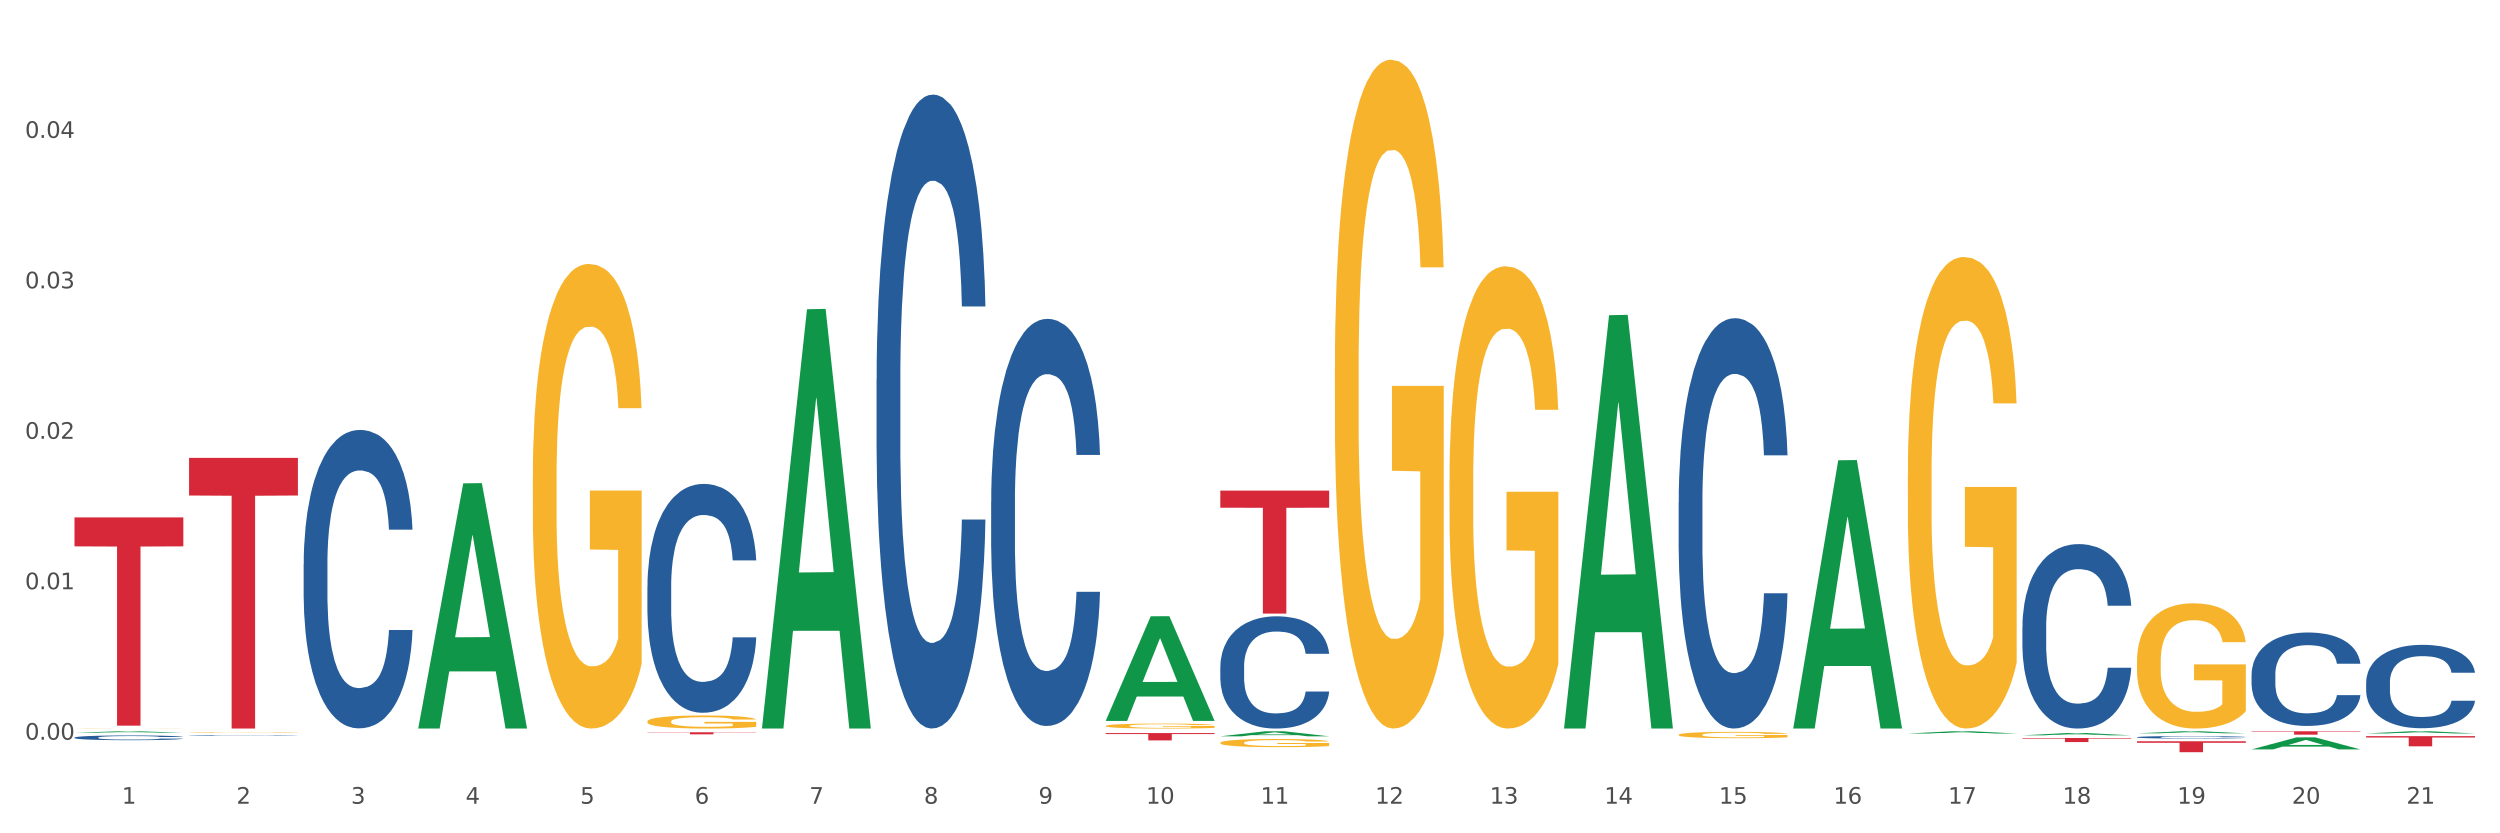
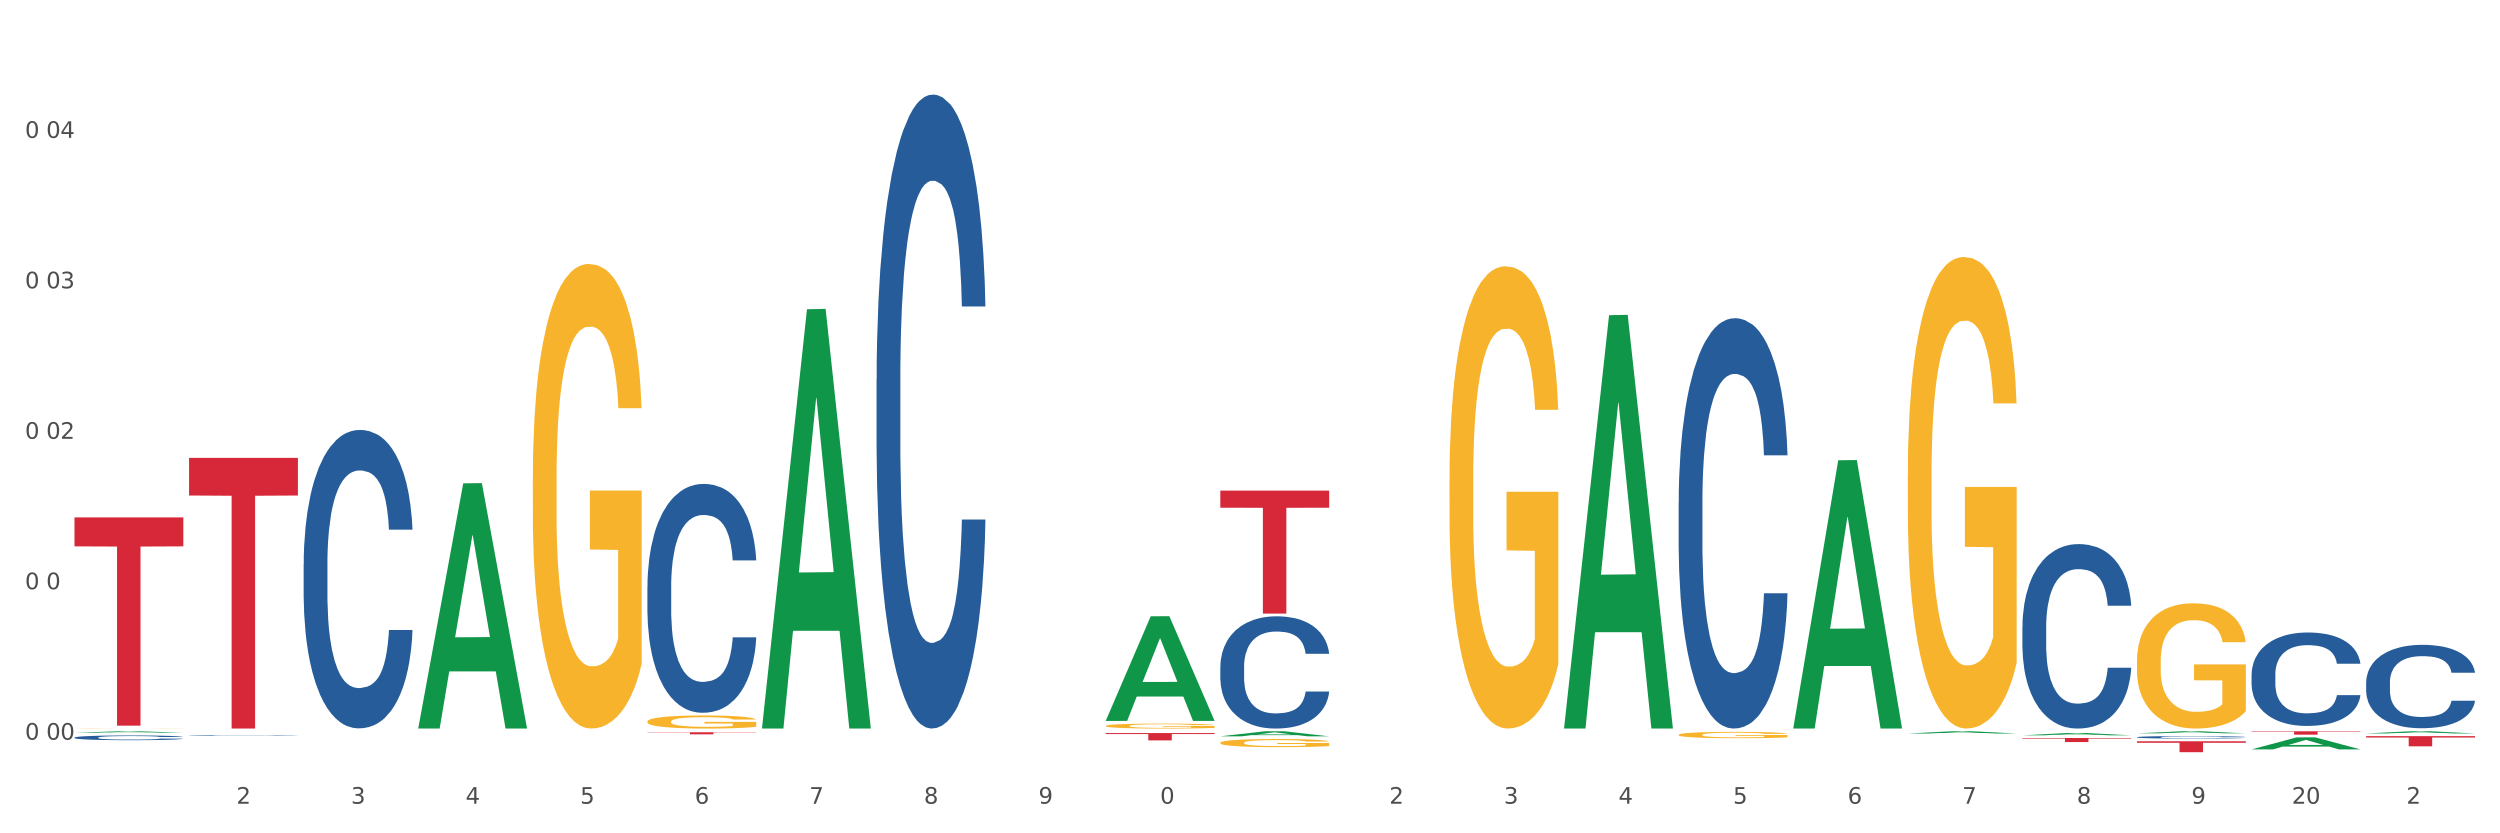
<svg xmlns="http://www.w3.org/2000/svg" xmlns:xlink="http://www.w3.org/1999/xlink" width="1080pt" height="360pt" viewBox="0 0 1080 360" version="1.1">
  <rect x="0" y="0" width="1080" height="360" fill="#333333" stroke="none" />
  <defs>
    <style type="text/css">*{stroke-linejoin: round; stroke-linecap: butt}</style>
  </defs>
  <g id="figure_1">
    <g id="patch_1">
      <path d="M 0 360  L 1080 360  L 1080 0  L 0 0  z " style="fill: #ffffff; stroke: #ffffff; stroke-linejoin: miter" />
    </g>
    <g id="axes_1">
      <g id="matplotlib.axis_1">
        <g id="xtick_1">
          <g id="text_1">
            <g style="fill: #4d4d4d" transform="translate(52.633 347.204) scale(0.096 -0.096)">
              <defs>
-                 <path id="DejaVuSans-31" d="M 794 531  L 1825 531  L 1825 4091  L 703 3866  L 703 4441  L 1819 4666  L 2450 4666  L 2450 531  L 3481 531  L 3481 0  L 794 0  L 794 531  z " transform="scale(0.016)" />
-               </defs>
+                 </defs>
              <use xlink:href="#DejaVuSans-31" />
            </g>
          </g>
        </g>
        <g id="xtick_2">
          <g id="text_2">
            <g style="fill: #4d4d4d" transform="translate(102.133 347.204) scale(0.096 -0.096)">
              <defs>
                <path id="DejaVuSans-32" d="M 1228 531  L 3431 531  L 3431 0  L 469 0  L 469 531  Q 828 903 1448 1529  Q 2069 2156 2228 2338  Q 2531 2678 2651 2914  Q 2772 3150 2772 3378  Q 2772 3750 2511 3984  Q 2250 4219 1831 4219  Q 1534 4219 1204 4116  Q 875 4013 500 3803  L 500 4441  Q 881 4594 1212 4672  Q 1544 4750 1819 4750  Q 2544 4750 2975 4387  Q 3406 4025 3406 3419  Q 3406 3131 3298 2873  Q 3191 2616 2906 2266  Q 2828 2175 2409 1742  Q 1991 1309 1228 531  z " transform="scale(0.016)" />
              </defs>
              <use xlink:href="#DejaVuSans-32" />
            </g>
          </g>
        </g>
        <g id="xtick_3">
          <g id="text_3">
            <g style="fill: #4d4d4d" transform="translate(151.633 347.204) scale(0.096 -0.096)">
              <defs>
                <path id="DejaVuSans-33" d="M 2597 2516  Q 3050 2419 3304 2112  Q 3559 1806 3559 1356  Q 3559 666 3084 287  Q 2609 -91 1734 -91  Q 1441 -91 1130 -33  Q 819 25 488 141  L 488 750  Q 750 597 1062 519  Q 1375 441 1716 441  Q 2309 441 2620 675  Q 2931 909 2931 1356  Q 2931 1769 2642 2001  Q 2353 2234 1838 2234  L 1294 2234  L 1294 2753  L 1863 2753  Q 2328 2753 2575 2939  Q 2822 3125 2822 3475  Q 2822 3834 2567 4026  Q 2313 4219 1838 4219  Q 1578 4219 1281 4162  Q 984 4106 628 3988  L 628 4550  Q 988 4650 1302 4700  Q 1616 4750 1894 4750  Q 2613 4750 3031 4423  Q 3450 4097 3450 3541  Q 3450 3153 3228 2886  Q 3006 2619 2597 2516  z " transform="scale(0.016)" />
              </defs>
              <use xlink:href="#DejaVuSans-33" />
            </g>
          </g>
        </g>
        <g id="xtick_4">
          <g id="text_4">
            <g style="fill: #4d4d4d" transform="translate(201.133 347.204) scale(0.096 -0.096)">
              <defs>
                <path id="DejaVuSans-34" d="M 2419 4116  L 825 1625  L 2419 1625  L 2419 4116  z M 2253 4666  L 3047 4666  L 3047 1625  L 3713 1625  L 3713 1100  L 3047 1100  L 3047 0  L 2419 0  L 2419 1100  L 313 1100  L 313 1709  L 2253 4666  z " transform="scale(0.016)" />
              </defs>
              <use xlink:href="#DejaVuSans-34" />
            </g>
          </g>
        </g>
        <g id="xtick_5">
          <g id="text_5">
            <g style="fill: #4d4d4d" transform="translate(250.633 347.204) scale(0.096 -0.096)">
              <defs>
-                 <path id="DejaVuSans-35" d="M 691 4666  L 3169 4666  L 3169 4134  L 1269 4134  L 1269 2991  Q 1406 3038 1543 3061  Q 1681 3084 1819 3084  Q 2600 3084 3056 2656  Q 3513 2228 3513 1497  Q 3513 744 3044 326  Q 2575 -91 1722 -91  Q 1428 -91 1123 -41  Q 819 9 494 109  L 494 744  Q 775 591 1075 516  Q 1375 441 1709 441  Q 2250 441 2565 725  Q 2881 1009 2881 1497  Q 2881 1984 2565 2268  Q 2250 2553 1709 2553  Q 1456 2553 1204 2497  Q 953 2441 691 2322  L 691 4666  z " transform="scale(0.016)" />
+                 <path id="DejaVuSans-35" d="M 691 4666  L 3169 4666  L 3169 4134  L 1269 4134  L 1269 2991  Q 1406 3038 1543 3061  Q 1681 3084 1819 3084  Q 2600 3084 3056 2656  Q 3513 2228 3513 1497  Q 3513 744 3044 326  Q 2575 -91 1722 -91  Q 1428 -91 1123 -41  Q 819 9 494 109  L 494 744  Q 775 591 1075 516  Q 1375 441 1709 441  Q 2250 441 2565 725  Q 2881 1009 2881 1497  Q 2881 1984 2565 2268  Q 2250 2553 1709 2553  Q 1456 2553 1204 2497  Q 953 2441 691 2322  L 691 4666  " transform="scale(0.016)" />
              </defs>
              <use xlink:href="#DejaVuSans-35" />
            </g>
          </g>
        </g>
        <g id="xtick_6">
          <g id="text_6">
            <g style="fill: #4d4d4d" transform="translate(300.134 347.204) scale(0.096 -0.096)">
              <defs>
                <path id="DejaVuSans-36" d="M 2113 2584  Q 1688 2584 1439 2293  Q 1191 2003 1191 1497  Q 1191 994 1439 701  Q 1688 409 2113 409  Q 2538 409 2786 701  Q 3034 994 3034 1497  Q 3034 2003 2786 2293  Q 2538 2584 2113 2584  z M 3366 4563  L 3366 3988  Q 3128 4100 2886 4159  Q 2644 4219 2406 4219  Q 1781 4219 1451 3797  Q 1122 3375 1075 2522  Q 1259 2794 1537 2939  Q 1816 3084 2150 3084  Q 2853 3084 3261 2657  Q 3669 2231 3669 1497  Q 3669 778 3244 343  Q 2819 -91 2113 -91  Q 1303 -91 875 529  Q 447 1150 447 2328  Q 447 3434 972 4092  Q 1497 4750 2381 4750  Q 2619 4750 2861 4703  Q 3103 4656 3366 4563  z " transform="scale(0.016)" />
              </defs>
              <use xlink:href="#DejaVuSans-36" />
            </g>
          </g>
        </g>
        <g id="xtick_7">
          <g id="text_7">
            <g style="fill: #4d4d4d" transform="translate(349.634 347.204) scale(0.096 -0.096)">
              <defs>
                <path id="DejaVuSans-37" d="M 525 4666  L 3525 4666  L 3525 4397  L 1831 0  L 1172 0  L 2766 4134  L 525 4134  L 525 4666  z " transform="scale(0.016)" />
              </defs>
              <use xlink:href="#DejaVuSans-37" />
            </g>
          </g>
        </g>
        <g id="xtick_8">
          <g id="text_8">
            <g style="fill: #4d4d4d" transform="translate(399.134 347.204) scale(0.096 -0.096)">
              <defs>
                <path id="DejaVuSans-38" d="M 2034 2216  Q 1584 2216 1326 1975  Q 1069 1734 1069 1313  Q 1069 891 1326 650  Q 1584 409 2034 409  Q 2484 409 2743 651  Q 3003 894 3003 1313  Q 3003 1734 2745 1975  Q 2488 2216 2034 2216  z M 1403 2484  Q 997 2584 770 2862  Q 544 3141 544 3541  Q 544 4100 942 4425  Q 1341 4750 2034 4750  Q 2731 4750 3128 4425  Q 3525 4100 3525 3541  Q 3525 3141 3298 2862  Q 3072 2584 2669 2484  Q 3125 2378 3379 2068  Q 3634 1759 3634 1313  Q 3634 634 3220 271  Q 2806 -91 2034 -91  Q 1263 -91 848 271  Q 434 634 434 1313  Q 434 1759 690 2068  Q 947 2378 1403 2484  z M 1172 3481  Q 1172 3119 1398 2916  Q 1625 2713 2034 2713  Q 2441 2713 2670 2916  Q 2900 3119 2900 3481  Q 2900 3844 2670 4047  Q 2441 4250 2034 4250  Q 1625 4250 1398 4047  Q 1172 3844 1172 3481  z " transform="scale(0.016)" />
              </defs>
              <use xlink:href="#DejaVuSans-38" />
            </g>
          </g>
        </g>
        <g id="xtick_9">
          <g id="text_9">
            <g style="fill: #4d4d4d" transform="translate(448.634 347.204) scale(0.096 -0.096)">
              <defs>
                <path id="DejaVuSans-39" d="M 703 97  L 703 672  Q 941 559 1184 500  Q 1428 441 1663 441  Q 2288 441 2617 861  Q 2947 1281 2994 2138  Q 2813 1869 2534 1725  Q 2256 1581 1919 1581  Q 1219 1581 811 2004  Q 403 2428 403 3163  Q 403 3881 828 4315  Q 1253 4750 1959 4750  Q 2769 4750 3195 4129  Q 3622 3509 3622 2328  Q 3622 1225 3098 567  Q 2575 -91 1691 -91  Q 1453 -91 1209 -44  Q 966 3 703 97  z M 1959 2075  Q 2384 2075 2632 2365  Q 2881 2656 2881 3163  Q 2881 3666 2632 3958  Q 2384 4250 1959 4250  Q 1534 4250 1286 3958  Q 1038 3666 1038 3163  Q 1038 2656 1286 2365  Q 1534 2075 1959 2075  z " transform="scale(0.016)" />
              </defs>
              <use xlink:href="#DejaVuSans-39" />
            </g>
          </g>
        </g>
        <g id="xtick_10">
          <g id="text_10">
            <g style="fill: #4d4d4d" transform="translate(495.079 347.204) scale(0.096 -0.096)">
              <defs>
                <path id="DejaVuSans-30" d="M 2034 4250  Q 1547 4250 1301 3770  Q 1056 3291 1056 2328  Q 1056 1369 1301 889  Q 1547 409 2034 409  Q 2525 409 2770 889  Q 3016 1369 3016 2328  Q 3016 3291 2770 3770  Q 2525 4250 2034 4250  z M 2034 4750  Q 2819 4750 3233 4129  Q 3647 3509 3647 2328  Q 3647 1150 3233 529  Q 2819 -91 2034 -91  Q 1250 -91 836 529  Q 422 1150 422 2328  Q 422 3509 836 4129  Q 1250 4750 2034 4750  z " transform="scale(0.016)" />
              </defs>
              <use xlink:href="#DejaVuSans-31" />
              <use xlink:href="#DejaVuSans-30" transform="translate(63.623 0)" />
            </g>
          </g>
        </g>
        <g id="xtick_11">
          <g id="text_11">
            <g style="fill: #4d4d4d" transform="translate(544.58 347.204) scale(0.096 -0.096)">
              <use xlink:href="#DejaVuSans-31" />
              <use xlink:href="#DejaVuSans-31" transform="translate(63.623 0)" />
            </g>
          </g>
        </g>
        <g id="xtick_12">
          <g id="text_12">
            <g style="fill: #4d4d4d" transform="translate(594.08 347.204) scale(0.096 -0.096)">
              <use xlink:href="#DejaVuSans-31" />
              <use xlink:href="#DejaVuSans-32" transform="translate(63.623 0)" />
            </g>
          </g>
        </g>
        <g id="xtick_13">
          <g id="text_13">
            <g style="fill: #4d4d4d" transform="translate(643.58 347.204) scale(0.096 -0.096)">
              <use xlink:href="#DejaVuSans-31" />
              <use xlink:href="#DejaVuSans-33" transform="translate(63.623 0)" />
            </g>
          </g>
        </g>
        <g id="xtick_14">
          <g id="text_14">
            <g style="fill: #4d4d4d" transform="translate(693.08 347.204) scale(0.096 -0.096)">
              <use xlink:href="#DejaVuSans-31" />
              <use xlink:href="#DejaVuSans-34" transform="translate(63.623 0)" />
            </g>
          </g>
        </g>
        <g id="xtick_15">
          <g id="text_15">
            <g style="fill: #4d4d4d" transform="translate(742.58 347.204) scale(0.096 -0.096)">
              <use xlink:href="#DejaVuSans-31" />
              <use xlink:href="#DejaVuSans-35" transform="translate(63.623 0)" />
            </g>
          </g>
        </g>
        <g id="xtick_16">
          <g id="text_16">
            <g style="fill: #4d4d4d" transform="translate(792.08 347.204) scale(0.096 -0.096)">
              <use xlink:href="#DejaVuSans-31" />
              <use xlink:href="#DejaVuSans-36" transform="translate(63.623 0)" />
            </g>
          </g>
        </g>
        <g id="xtick_17">
          <g id="text_17">
            <g style="fill: #4d4d4d" transform="translate(841.58 347.204) scale(0.096 -0.096)">
              <use xlink:href="#DejaVuSans-31" />
              <use xlink:href="#DejaVuSans-37" transform="translate(63.623 0)" />
            </g>
          </g>
        </g>
        <g id="xtick_18">
          <g id="text_18">
            <g style="fill: #4d4d4d" transform="translate(891.08 347.204) scale(0.096 -0.096)">
              <use xlink:href="#DejaVuSans-31" />
              <use xlink:href="#DejaVuSans-38" transform="translate(63.623 0)" />
            </g>
          </g>
        </g>
        <g id="xtick_19">
          <g id="text_19">
            <g style="fill: #4d4d4d" transform="translate(940.58 347.204) scale(0.096 -0.096)">
              <use xlink:href="#DejaVuSans-31" />
              <use xlink:href="#DejaVuSans-39" transform="translate(63.623 0)" />
            </g>
          </g>
        </g>
        <g id="xtick_20">
          <g id="text_20">
            <g style="fill: #4d4d4d" transform="translate(990.08 347.204) scale(0.096 -0.096)">
              <use xlink:href="#DejaVuSans-32" />
              <use xlink:href="#DejaVuSans-30" transform="translate(63.623 0)" />
            </g>
          </g>
        </g>
        <g id="xtick_21">
          <g id="text_21">
            <g style="fill: #4d4d4d" transform="translate(1039.58 347.204) scale(0.096 -0.096)">
              <use xlink:href="#DejaVuSans-32" />
              <use xlink:href="#DejaVuSans-31" transform="translate(63.623 0)" />
            </g>
          </g>
        </g>
        <g id="xtick_22" />
        <g id="xtick_23" />
        <g id="xtick_24" />
        <g id="xtick_25" />
        <g id="xtick_26" />
        <g id="xtick_27" />
        <g id="xtick_28" />
        <g id="xtick_29" />
        <g id="xtick_30" />
        <g id="xtick_31" />
        <g id="xtick_32" />
        <g id="xtick_33" />
        <g id="xtick_34" />
        <g id="xtick_35" />
        <g id="xtick_36" />
        <g id="xtick_37" />
        <g id="xtick_38" />
        <g id="xtick_39" />
        <g id="xtick_40" />
        <g id="xtick_41" />
      </g>
      <g id="matplotlib.axis_2">
        <g id="ytick_1">
          <g id="text_22">
            <g style="fill: #4d4d4d" transform="translate(10.8 319.544) scale(0.096 -0.096)">
              <defs>
-                 <path id="DejaVuSans-2e" d="M 684 794  L 1344 794  L 1344 0  L 684 0  L 684 794  z " transform="scale(0.016)" />
-               </defs>
+                 </defs>
              <use xlink:href="#DejaVuSans-30" />
              <use xlink:href="#DejaVuSans-2e" transform="translate(63.623 0)" />
              <use xlink:href="#DejaVuSans-30" transform="translate(95.41 0)" />
              <use xlink:href="#DejaVuSans-30" transform="translate(159.033 0)" />
            </g>
          </g>
        </g>
        <g id="ytick_2">
          <g id="text_23">
            <g style="fill: #4d4d4d" transform="translate(10.8 254.549) scale(0.096 -0.096)">
              <use xlink:href="#DejaVuSans-30" />
              <use xlink:href="#DejaVuSans-2e" transform="translate(63.623 0)" />
              <use xlink:href="#DejaVuSans-30" transform="translate(95.41 0)" />
              <use xlink:href="#DejaVuSans-31" transform="translate(159.033 0)" />
            </g>
          </g>
        </g>
        <g id="ytick_3">
          <g id="text_24">
            <g style="fill: #4d4d4d" transform="translate(10.8 189.555) scale(0.096 -0.096)">
              <use xlink:href="#DejaVuSans-30" />
              <use xlink:href="#DejaVuSans-2e" transform="translate(63.623 0)" />
              <use xlink:href="#DejaVuSans-30" transform="translate(95.41 0)" />
              <use xlink:href="#DejaVuSans-32" transform="translate(159.033 0)" />
            </g>
          </g>
        </g>
        <g id="ytick_4">
          <g id="text_25">
            <g style="fill: #4d4d4d" transform="translate(10.8 124.561) scale(0.096 -0.096)">
              <use xlink:href="#DejaVuSans-30" />
              <use xlink:href="#DejaVuSans-2e" transform="translate(63.623 0)" />
              <use xlink:href="#DejaVuSans-30" transform="translate(95.41 0)" />
              <use xlink:href="#DejaVuSans-33" transform="translate(159.033 0)" />
            </g>
          </g>
        </g>
        <g id="ytick_5">
          <g id="text_26">
            <g style="fill: #4d4d4d" transform="translate(10.8 59.566) scale(0.096 -0.096)">
              <use xlink:href="#DejaVuSans-30" />
              <use xlink:href="#DejaVuSans-2e" transform="translate(63.623 0)" />
              <use xlink:href="#DejaVuSans-30" transform="translate(95.41 0)" />
              <use xlink:href="#DejaVuSans-34" transform="translate(159.033 0)" />
            </g>
          </g>
        </g>
        <g id="ytick_6" />
        <g id="ytick_7" />
        <g id="ytick_8" />
        <g id="ytick_9" />
        <g id="ytick_10" />
      </g>
      <g id="PolyCollection_1">
        <path d="M 32.175 316.548  L 32.223 316.548  L 51.615 315.897  L 59.663 315.896  L 79.2 316.549  L 69.892 316.549  L 65.674 316.397  L 45.652 316.397  L 45.507 316.4  L 41.435 316.549  L 32.175 316.549  L 32.175 316.548  L 48.173 316.307  L 63.153 316.306  L 55.736 316.036  L 55.639 316.034  L 55.542 316.036  L 48.125 316.306  L 48.173 316.307  L 32.175 316.548  z " clip-path="url(#p521c1b85f4)" style="fill: #109648" />
        <path d="M 923.175 318.468  L 923.231 318.467  L 923.231 318.438  L 923.397 318.4  L 924.009 318.329  L 924.787 318.276  L 926.121 318.213  L 926.844 318.187  L 927.789 318.157  L 929.734 318.11  L 931.957 318.069  L 933.514 318.047  L 934.681 318.033  L 937.294 318.008  L 938.794 317.997  L 940.351 317.987  L 941.685 317.981  L 943.908 317.974  L 945.687 317.971  L 947.744 317.97  L 949.467 317.971  L 951.746 317.975  L 955.081 317.987  L 956.359 317.995  L 958.082 318.007  L 959.861 318.023  L 961.306 318.039  L 962.974 318.062  L 964.697 318.093  L 966.365 318.131  L 967.532 318.166  L 968.477 318.204  L 969.311 318.249  L 969.922 318.299  L 970.2 318.34  L 960.028 318.34  L 959.75 318.303  L 959.194 318.263  L 958.638 318.235  L 958.027 318.213  L 957.082 318.188  L 956.248 318.172  L 954.859 318.152  L 953.58 318.14  L 952.524 318.133  L 951.245 318.127  L 948.522 318.121  L 946.576 318.121  L 945.353 318.123  L 943.853 318.128  L 942.574 318.135  L 941.073 318.147  L 939.906 318.16  L 938.739 318.178  L 938.072 318.19  L 937.071 318.212  L 936.404 318.23  L 935.515 318.262  L 935.015 318.284  L 934.125 318.341  L 933.736 318.384  L 933.569 318.413  L 933.458 318.446  L 933.458 318.603  L 933.792 318.674  L 934.07 318.704  L 934.514 318.739  L 935.348 318.783  L 936.571 318.827  L 937.849 318.858  L 938.906 318.877  L 939.906 318.892  L 940.907 318.903  L 942.13 318.913  L 943.13 318.919  L 944.631 318.925  L 946.41 318.928  L 947.799 318.928  L 950.634 318.923  L 951.913 318.918  L 953.135 318.911  L 954.469 318.9  L 955.526 318.887  L 956.137 318.878  L 957.138 318.859  L 957.916 318.839  L 958.583 318.816  L 959.027 318.795  L 959.528 318.765  L 959.917 318.731  L 960.028 318.713  L 970.2 318.713  L 969.978 318.749  L 969.589 318.784  L 968.81 318.832  L 968.199 318.859  L 967.254 318.893  L 966.253 318.921  L 964.864 318.952  L 963.585 318.975  L 962.251 318.996  L 960.806 319.014  L 958.194 319.039  L 957.249 319.046  L 955.248 319.058  L 953.691 319.065  L 951.412 319.073  L 949.078 319.077  L 946.632 319.078  L 944.464 319.076  L 942.074 319.07  L 940.573 319.063  L 938.906 319.054  L 936.96 319.04  L 935.126 319.023  L 933.403 319.003  L 931.791 318.98  L 930.29 318.953  L 928.344 318.91  L 926.899 318.867  L 925.843 318.828  L 925.12 318.794  L 924.398 318.752  L 924.009 318.723  L 923.397 318.652  L 923.175 318.586  L 923.175 318.468  z " clip-path="url(#p521c1b85f4)" style="fill: #255c99" />
        <path d="M 873.675 270.851  L 873.731 270.778  L 873.731 268.741  L 873.897 265.975  L 874.509 260.881  L 875.287 257.023  L 876.621 252.511  L 877.344 250.619  L 878.289 248.508  L 880.234 245.088  L 882.457 242.177  L 884.014 240.576  L 885.181 239.557  L 887.794 237.737  L 889.294 236.937  L 890.851 236.282  L 892.185 235.845  L 894.408 235.336  L 896.187 235.117  L 898.244 235.045  L 899.967 235.117  L 902.246 235.409  L 905.581 236.282  L 906.859 236.791  L 908.582 237.665  L 910.361 238.829  L 911.806 239.994  L 913.474 241.667  L 915.197 243.851  L 916.865 246.616  L 918.032 249.163  L 918.977 251.856  L 919.811 255.131  L 920.422 258.697  L 920.7 261.681  L 910.528 261.681  L 910.25 258.988  L 909.694 256.077  L 909.138 254.112  L 908.527 252.511  L 907.582 250.692  L 906.748 249.527  L 905.359 248.145  L 904.08 247.271  L 903.024 246.762  L 901.745 246.325  L 899.022 245.889  L 897.076 245.889  L 895.853 246.034  L 894.353 246.398  L 893.074 246.907  L 891.573 247.781  L 890.406 248.727  L 889.239 249.964  L 888.572 250.837  L 887.571 252.438  L 886.904 253.748  L 886.015 256.005  L 885.515 257.606  L 884.625 261.754  L 884.236 264.811  L 884.069 266.921  L 883.958 269.25  L 883.958 280.603  L 884.292 285.698  L 884.57 287.881  L 885.014 290.355  L 885.848 293.558  L 887.071 296.687  L 888.349 298.943  L 889.406 300.326  L 890.406 301.345  L 891.407 302.145  L 892.63 302.873  L 893.63 303.31  L 895.131 303.746  L 896.91 303.965  L 898.299 303.965  L 901.134 303.601  L 902.413 303.237  L 903.635 302.728  L 904.969 301.927  L 906.026 301.054  L 906.637 300.399  L 907.638 299.016  L 908.416 297.56  L 909.083 295.886  L 909.527 294.431  L 910.028 292.248  L 910.417 289.773  L 910.528 288.463  L 920.7 288.463  L 920.478 291.083  L 920.089 293.63  L 919.31 297.051  L 918.699 299.016  L 917.754 301.418  L 916.753 303.455  L 915.364 305.711  L 914.085 307.385  L 912.751 308.841  L 911.306 310.151  L 908.694 311.97  L 907.749 312.48  L 905.748 313.353  L 904.191 313.862  L 901.912 314.372  L 899.578 314.663  L 897.132 314.736  L 894.964 314.59  L 892.574 314.154  L 891.073 313.717  L 889.406 313.062  L 887.46 312.043  L 885.626 310.806  L 883.903 309.35  L 882.291 307.676  L 880.79 305.784  L 878.844 302.655  L 877.399 299.598  L 876.343 296.76  L 875.62 294.358  L 874.898 291.302  L 874.509 289.191  L 873.897 284.097  L 873.675 279.366  L 873.675 270.851  z " clip-path="url(#p521c1b85f4)" style="fill: #255c99" />
        <path d="M 725.175 217.112  L 725.231 216.95  L 725.231 212.417  L 725.397 206.265  L 726.009 194.932  L 726.787 186.351  L 728.121 176.313  L 728.844 172.104  L 729.789 167.409  L 731.734 159.8  L 733.957 153.324  L 735.514 149.762  L 736.681 147.496  L 739.294 143.448  L 740.794 141.667  L 742.351 140.21  L 743.685 139.239  L 745.908 138.106  L 747.687 137.62  L 749.744 137.458  L 751.467 137.62  L 753.746 138.268  L 757.081 140.21  L 758.359 141.344  L 760.082 143.286  L 761.861 145.877  L 763.306 148.467  L 764.974 152.191  L 766.697 157.048  L 768.365 163.2  L 769.532 168.866  L 770.477 174.856  L 771.311 182.142  L 771.922 190.075  L 772.2 196.713  L 762.028 196.713  L 761.75 190.722  L 761.194 184.246  L 760.638 179.875  L 760.027 176.313  L 759.082 172.266  L 758.248 169.676  L 756.859 166.6  L 755.58 164.657  L 754.524 163.524  L 753.245 162.552  L 750.522 161.581  L 748.576 161.581  L 747.353 161.905  L 745.853 162.714  L 744.574 163.847  L 743.073 165.79  L 741.906 167.895  L 740.739 170.647  L 740.072 172.59  L 739.071 176.152  L 738.404 179.066  L 737.515 184.085  L 737.015 187.646  L 736.125 196.874  L 735.736 203.674  L 735.569 208.369  L 735.458 213.55  L 735.458 238.806  L 735.792 250.139  L 736.07 254.996  L 736.514 260.5  L 737.348 267.624  L 738.571 274.585  L 739.849 279.604  L 740.906 282.68  L 741.906 284.947  L 742.907 286.728  L 744.13 288.347  L 745.13 289.318  L 746.631 290.289  L 748.41 290.775  L 749.799 290.775  L 752.634 289.965  L 753.913 289.156  L 755.135 288.023  L 756.469 286.242  L 757.526 284.299  L 758.137 282.842  L 759.138 279.766  L 759.916 276.528  L 760.583 272.804  L 761.027 269.566  L 761.528 264.709  L 761.917 259.205  L 762.028 256.291  L 772.2 256.291  L 771.978 262.119  L 771.589 267.786  L 770.81 275.395  L 770.199 279.766  L 769.254 285.109  L 768.253 289.642  L 766.864 294.661  L 765.585 298.384  L 764.251 301.622  L 762.806 304.536  L 760.194 308.584  L 759.249 309.717  L 757.248 311.66  L 755.691 312.793  L 753.412 313.926  L 751.078 314.574  L 748.632 314.736  L 746.464 314.412  L 744.074 313.441  L 742.573 312.469  L 740.906 311.012  L 738.96 308.746  L 737.126 305.993  L 735.403 302.755  L 733.791 299.032  L 732.29 294.822  L 730.344 287.861  L 728.899 281.061  L 727.843 274.747  L 727.12 269.405  L 726.398 262.605  L 726.009 257.91  L 725.397 246.577  L 725.175 236.054  L 725.175 217.112  z " clip-path="url(#p521c1b85f4)" style="fill: #255c99" />
        <path d="M 527.175 288.032  L 527.231 287.988  L 527.231 286.748  L 527.397 285.065  L 528.009 281.965  L 528.787 279.618  L 530.121 276.873  L 530.844 275.721  L 531.789 274.437  L 533.734 272.356  L 535.957 270.584  L 537.514 269.61  L 538.681 268.99  L 541.294 267.883  L 542.794 267.396  L 544.351 266.997  L 545.685 266.732  L 547.908 266.422  L 549.687 266.289  L 551.744 266.244  L 553.467 266.289  L 555.746 266.466  L 559.081 266.997  L 560.359 267.307  L 562.082 267.839  L 563.861 268.547  L 565.306 269.256  L 566.974 270.274  L 568.697 271.603  L 570.365 273.286  L 571.532 274.836  L 572.477 276.474  L 573.311 278.467  L 573.922 280.637  L 574.2 282.453  L 564.028 282.453  L 563.75 280.814  L 563.194 279.043  L 562.638 277.847  L 562.027 276.873  L 561.082 275.766  L 560.248 275.057  L 558.859 274.216  L 557.58 273.684  L 556.524 273.374  L 555.245 273.109  L 552.522 272.843  L 550.576 272.843  L 549.353 272.931  L 547.853 273.153  L 546.574 273.463  L 545.073 273.994  L 543.906 274.57  L 542.739 275.323  L 542.072 275.854  L 541.071 276.828  L 540.404 277.626  L 539.515 278.998  L 539.015 279.973  L 538.125 282.497  L 537.736 284.357  L 537.569 285.641  L 537.458 287.058  L 537.458 293.966  L 537.792 297.066  L 538.07 298.395  L 538.514 299.901  L 539.348 301.849  L 540.571 303.753  L 541.849 305.126  L 542.906 305.967  L 543.906 306.587  L 544.907 307.075  L 546.13 307.517  L 547.13 307.783  L 548.631 308.049  L 550.41 308.182  L 551.799 308.182  L 554.634 307.96  L 555.913 307.739  L 557.135 307.429  L 558.469 306.942  L 559.526 306.41  L 560.137 306.012  L 561.138 305.17  L 561.916 304.285  L 562.583 303.266  L 563.027 302.38  L 563.528 301.052  L 563.917 299.546  L 564.028 298.749  L 574.2 298.749  L 573.978 300.343  L 573.589 301.893  L 572.81 303.975  L 572.199 305.17  L 571.254 306.632  L 570.253 307.872  L 568.864 309.245  L 567.585 310.263  L 566.251 311.149  L 564.806 311.946  L 562.194 313.053  L 561.249 313.363  L 559.248 313.894  L 557.691 314.204  L 555.412 314.514  L 553.078 314.692  L 550.632 314.736  L 548.464 314.647  L 546.074 314.382  L 544.573 314.116  L 542.906 313.717  L 540.96 313.097  L 539.126 312.344  L 537.403 311.459  L 535.791 310.44  L 534.29 309.289  L 532.344 307.385  L 530.899 305.525  L 529.843 303.798  L 529.12 302.336  L 528.398 300.476  L 528.009 299.192  L 527.397 296.092  L 527.175 293.214  L 527.175 288.032  z " clip-path="url(#p521c1b85f4)" style="fill: #255c99" />
-         <path d="M 428.175 216.774  L 428.231 216.614  L 428.231 212.116  L 428.397 206.013  L 429.009 194.769  L 429.787 186.255  L 431.121 176.297  L 431.844 172.12  L 432.789 167.462  L 434.734 159.913  L 436.957 153.488  L 438.514 149.954  L 439.681 147.705  L 442.294 143.69  L 443.794 141.923  L 445.351 140.477  L 446.685 139.513  L 448.908 138.389  L 450.687 137.907  L 452.744 137.746  L 454.467 137.907  L 456.746 138.549  L 460.081 140.477  L 461.359 141.601  L 463.082 143.529  L 464.861 146.099  L 466.306 148.669  L 467.974 152.363  L 469.697 157.182  L 471.365 163.286  L 472.532 168.908  L 473.477 174.851  L 474.311 182.079  L 474.922 189.95  L 475.2 196.536  L 465.028 196.536  L 464.75 190.592  L 464.194 184.167  L 463.638 179.83  L 463.027 176.297  L 462.082 172.281  L 461.248 169.711  L 459.859 166.659  L 458.58 164.732  L 457.524 163.607  L 456.245 162.643  L 453.522 161.68  L 451.576 161.68  L 450.353 162.001  L 448.853 162.804  L 447.574 163.928  L 446.073 165.856  L 444.906 167.944  L 443.739 170.675  L 443.072 172.602  L 442.071 176.136  L 441.404 179.027  L 440.515 184.007  L 440.015 187.541  L 439.125 196.696  L 438.736 203.443  L 438.569 208.101  L 438.458 213.241  L 438.458 238.298  L 438.792 249.542  L 439.07 254.361  L 439.514 259.822  L 440.348 266.89  L 441.571 273.797  L 442.849 278.776  L 443.906 281.828  L 444.906 284.077  L 445.907 285.844  L 447.13 287.45  L 448.13 288.414  L 449.631 289.378  L 451.41 289.859  L 452.799 289.859  L 455.634 289.056  L 456.913 288.253  L 458.135 287.129  L 459.469 285.362  L 460.526 283.434  L 461.137 281.989  L 462.137 278.937  L 462.916 275.724  L 463.583 272.03  L 464.027 268.817  L 464.528 263.999  L 464.917 258.537  L 465.028 255.646  L 475.2 255.646  L 474.978 261.429  L 474.589 267.051  L 473.81 274.6  L 473.199 278.937  L 472.254 284.238  L 471.253 288.735  L 469.864 293.714  L 468.585 297.409  L 467.251 300.621  L 465.806 303.513  L 463.194 307.528  L 462.249 308.653  L 460.248 310.58  L 458.691 311.705  L 456.412 312.829  L 454.078 313.472  L 451.632 313.632  L 449.464 313.311  L 447.074 312.347  L 445.573 311.383  L 443.906 309.938  L 441.96 307.689  L 440.126 304.958  L 438.403 301.746  L 436.791 298.051  L 435.29 293.875  L 433.344 286.968  L 431.899 280.222  L 430.843 273.957  L 430.12 268.657  L 429.398 261.91  L 429.009 257.252  L 428.397 246.008  L 428.175 235.568  L 428.175 216.774  z " clip-path="url(#p521c1b85f4)" style="fill: #255c99" />
        <path d="M 378.675 163.916  L 378.731 163.665  L 378.731 156.662  L 378.897 147.158  L 379.509 129.65  L 380.287 116.393  L 381.621 100.886  L 382.344 94.383  L 383.289 87.13  L 385.234 75.374  L 387.457 65.37  L 389.014 59.867  L 390.181 56.366  L 392.794 50.113  L 394.294 47.361  L 395.851 45.11  L 397.185 43.61  L 399.408 41.859  L 401.187 41.108  L 403.244 40.858  L 404.967 41.108  L 407.246 42.109  L 410.581 45.11  L 411.859 46.861  L 413.582 49.863  L 415.361 53.864  L 416.806 57.866  L 418.474 63.619  L 420.197 71.122  L 421.865 80.627  L 423.032 89.381  L 423.977 98.635  L 424.811 109.89  L 425.422 122.146  L 425.7 132.401  L 415.528 132.401  L 415.25 123.147  L 414.694 113.142  L 414.138 106.389  L 413.527 100.886  L 412.582 94.633  L 411.748 90.632  L 410.359 85.879  L 409.08 82.878  L 408.024 81.127  L 406.745 79.626  L 404.022 78.126  L 402.076 78.126  L 400.853 78.626  L 399.353 79.877  L 398.074 81.627  L 396.573 84.629  L 395.406 87.88  L 394.239 92.132  L 393.572 95.134  L 392.571 100.636  L 391.904 105.138  L 391.015 112.892  L 390.515 118.394  L 389.625 132.651  L 389.236 143.156  L 389.069 150.409  L 388.958 158.413  L 388.958 197.431  L 389.292 214.939  L 389.57 222.443  L 390.014 230.947  L 390.848 241.952  L 392.071 252.707  L 393.349 260.461  L 394.406 265.213  L 395.406 268.714  L 396.407 271.466  L 397.63 273.967  L 398.63 275.468  L 400.131 276.968  L 401.91 277.719  L 403.299 277.719  L 406.134 276.468  L 407.413 275.217  L 408.635 273.467  L 409.969 270.715  L 411.026 267.714  L 411.637 265.463  L 412.637 260.711  L 413.416 255.708  L 414.083 249.956  L 414.527 244.953  L 415.028 237.45  L 415.417 228.946  L 415.528 224.444  L 425.7 224.444  L 425.478 233.448  L 425.089 242.202  L 424.31 253.958  L 423.699 260.711  L 422.754 268.964  L 421.753 275.968  L 420.364 283.721  L 419.085 289.474  L 417.751 294.476  L 416.306 298.978  L 413.694 305.231  L 412.749 306.982  L 410.748 309.984  L 409.191 311.734  L 406.912 313.485  L 404.578 314.486  L 402.132 314.736  L 399.964 314.236  L 397.574 312.735  L 396.073 311.234  L 394.406 308.983  L 392.46 305.481  L 390.626 301.23  L 388.903 296.227  L 387.291 290.474  L 385.79 283.971  L 383.844 273.216  L 382.399 262.712  L 381.343 252.957  L 380.62 244.703  L 379.898 234.198  L 379.509 226.945  L 378.897 209.437  L 378.675 193.179  L 378.675 163.916  z " clip-path="url(#p521c1b85f4)" style="fill: #255c99" />
        <path d="M 279.675 253.477  L 279.731 253.386  L 279.731 250.858  L 279.897 247.427  L 280.509 241.106  L 281.287 236.321  L 282.621 230.723  L 283.344 228.375  L 284.289 225.756  L 286.234 221.513  L 288.457 217.901  L 290.014 215.914  L 291.181 214.65  L 293.794 212.393  L 295.294 211.4  L 296.851 210.587  L 298.185 210.045  L 300.408 209.413  L 302.187 209.142  L 304.244 209.052  L 305.967 209.142  L 308.246 209.504  L 311.581 210.587  L 312.859 211.219  L 314.582 212.303  L 316.361 213.747  L 317.806 215.192  L 319.474 217.269  L 321.197 219.978  L 322.865 223.409  L 324.032 226.569  L 324.977 229.91  L 325.811 233.973  L 326.422 238.398  L 326.7 242.1  L 316.528 242.1  L 316.25 238.759  L 315.694 235.147  L 315.138 232.709  L 314.527 230.723  L 313.582 228.465  L 312.748 227.021  L 311.359 225.305  L 310.08 224.221  L 309.024 223.589  L 307.745 223.048  L 305.022 222.506  L 303.076 222.506  L 301.853 222.686  L 300.353 223.138  L 299.074 223.77  L 297.573 224.854  L 296.406 226.027  L 295.239 227.562  L 294.572 228.646  L 293.571 230.632  L 292.904 232.258  L 292.015 235.057  L 291.515 237.043  L 290.625 242.19  L 290.236 245.982  L 290.069 248.601  L 289.958 251.49  L 289.958 265.576  L 290.292 271.897  L 290.57 274.606  L 291.014 277.676  L 291.848 281.649  L 293.071 285.531  L 294.349 288.33  L 295.406 290.046  L 296.406 291.31  L 297.407 292.303  L 298.63 293.206  L 299.63 293.748  L 301.131 294.29  L 302.91 294.561  L 304.299 294.561  L 307.134 294.109  L 308.413 293.658  L 309.635 293.026  L 310.969 292.032  L 312.026 290.949  L 312.637 290.136  L 313.637 288.421  L 314.416 286.615  L 315.083 284.538  L 315.527 282.732  L 316.028 280.023  L 316.417 276.953  L 316.528 275.328  L 326.7 275.328  L 326.478 278.579  L 326.089 281.739  L 325.31 285.983  L 324.699 288.421  L 323.754 291.4  L 322.753 293.929  L 321.364 296.728  L 320.085 298.804  L 318.751 300.61  L 317.306 302.236  L 314.694 304.493  L 313.749 305.125  L 311.748 306.209  L 310.191 306.841  L 307.912 307.473  L 305.578 307.834  L 303.132 307.924  L 300.964 307.744  L 298.574 307.202  L 297.073 306.66  L 295.406 305.847  L 293.46 304.583  L 291.626 303.048  L 289.903 301.242  L 288.291 299.166  L 286.79 296.818  L 284.844 292.935  L 283.399 289.143  L 282.343 285.621  L 281.62 282.642  L 280.898 278.849  L 280.509 276.231  L 279.897 269.91  L 279.675 264.041  L 279.675 253.477  z " clip-path="url(#p521c1b85f4)" style="fill: #255c99" />
        <path d="M 131.175 243.66  L 131.231 243.542  L 131.231 240.245  L 131.397 235.771  L 132.009 227.529  L 132.787 221.289  L 134.121 213.989  L 134.844 210.928  L 135.789 207.513  L 137.734 201.979  L 139.957 197.27  L 141.514 194.679  L 142.681 193.031  L 145.294 190.087  L 146.794 188.792  L 148.351 187.733  L 149.685 187.026  L 151.908 186.202  L 153.687 185.849  L 155.744 185.731  L 157.467 185.849  L 159.746 186.32  L 163.081 187.733  L 164.359 188.557  L 166.082 189.97  L 167.861 191.854  L 169.306 193.737  L 170.974 196.445  L 172.697 199.978  L 174.365 204.452  L 175.532 208.573  L 176.477 212.929  L 177.311 218.228  L 177.922 223.997  L 178.2 228.824  L 168.028 228.824  L 167.75 224.468  L 167.194 219.758  L 166.638 216.579  L 166.027 213.989  L 165.082 211.045  L 164.248 209.162  L 162.859 206.924  L 161.58 205.512  L 160.524 204.687  L 159.245 203.981  L 156.522 203.274  L 154.576 203.274  L 153.353 203.51  L 151.853 204.099  L 150.574 204.923  L 149.073 206.336  L 147.906 207.866  L 146.739 209.868  L 146.072 211.281  L 145.071 213.871  L 144.404 215.99  L 143.515 219.64  L 143.015 222.231  L 142.125 228.942  L 141.736 233.887  L 141.569 237.302  L 141.458 241.069  L 141.458 259.437  L 141.792 267.679  L 142.07 271.211  L 142.514 275.214  L 143.348 280.395  L 144.571 285.458  L 145.849 289.108  L 146.906 291.345  L 147.906 292.993  L 148.907 294.288  L 150.13 295.466  L 151.13 296.172  L 152.631 296.879  L 154.41 297.232  L 155.799 297.232  L 158.634 296.643  L 159.912 296.055  L 161.135 295.23  L 162.469 293.935  L 163.526 292.522  L 164.137 291.463  L 165.137 289.226  L 165.916 286.871  L 166.583 284.163  L 167.027 281.808  L 167.528 278.276  L 167.917 274.272  L 168.028 272.153  L 178.2 272.153  L 177.978 276.392  L 177.589 280.513  L 176.81 286.047  L 176.199 289.226  L 175.254 293.111  L 174.253 296.408  L 172.864 300.058  L 171.585 302.766  L 170.251 305.121  L 168.806 307.24  L 166.194 310.184  L 165.249 311.008  L 163.248 312.421  L 161.691 313.245  L 159.412 314.069  L 157.078 314.54  L 154.632 314.658  L 152.464 314.422  L 150.074 313.716  L 148.573 313.009  L 146.906 311.95  L 144.96 310.301  L 143.126 308.3  L 141.403 305.945  L 139.791 303.237  L 138.29 300.176  L 136.344 295.113  L 134.899 290.168  L 133.843 285.576  L 133.12 281.69  L 132.398 276.745  L 132.009 273.331  L 131.397 265.089  L 131.175 257.435  L 131.175 243.66  z " clip-path="url(#p521c1b85f4)" style="fill: #255c99" />
        <path d="M 32.175 318.634  L 32.231 318.632  L 32.231 318.579  L 32.397 318.508  L 33.009 318.377  L 33.787 318.277  L 35.121 318.161  L 35.844 318.112  L 36.789 318.057  L 38.734 317.969  L 40.957 317.894  L 42.514 317.853  L 43.681 317.826  L 46.294 317.78  L 47.794 317.759  L 49.351 317.742  L 50.685 317.731  L 52.908 317.718  L 54.687 317.712  L 56.744 317.71  L 58.467 317.712  L 60.746 317.719  L 64.081 317.742  L 65.359 317.755  L 67.082 317.778  L 68.861 317.808  L 70.306 317.838  L 71.974 317.881  L 73.697 317.937  L 75.365 318.009  L 76.532 318.074  L 77.477 318.144  L 78.311 318.228  L 78.922 318.32  L 79.2 318.397  L 69.028 318.397  L 68.75 318.328  L 68.194 318.253  L 67.638 318.202  L 67.027 318.161  L 66.082 318.114  L 65.248 318.084  L 63.859 318.048  L 62.58 318.026  L 61.524 318.012  L 60.245 318.001  L 57.522 317.99  L 55.576 317.99  L 54.353 317.994  L 52.853 318.003  L 51.574 318.016  L 50.073 318.039  L 48.906 318.063  L 47.739 318.095  L 47.072 318.118  L 46.071 318.159  L 45.404 318.193  L 44.515 318.251  L 44.015 318.292  L 43.125 318.399  L 42.736 318.478  L 42.569 318.533  L 42.458 318.593  L 42.458 318.886  L 42.792 319.017  L 43.07 319.073  L 43.514 319.137  L 44.348 319.22  L 45.571 319.301  L 46.849 319.359  L 47.906 319.395  L 48.906 319.421  L 49.907 319.441  L 51.13 319.46  L 52.13 319.472  L 53.631 319.483  L 55.41 319.488  L 56.799 319.488  L 59.634 319.479  L 60.913 319.47  L 62.135 319.456  L 63.469 319.436  L 64.526 319.413  L 65.137 319.396  L 66.138 319.361  L 66.916 319.323  L 67.583 319.28  L 68.027 319.242  L 68.528 319.186  L 68.917 319.122  L 69.028 319.088  L 79.2 319.088  L 78.978 319.156  L 78.589 319.222  L 77.81 319.31  L 77.199 319.361  L 76.254 319.423  L 75.253 319.475  L 73.864 319.533  L 72.585 319.577  L 71.251 319.614  L 69.806 319.648  L 67.194 319.695  L 66.249 319.708  L 64.248 319.731  L 62.691 319.744  L 60.412 319.757  L 58.078 319.764  L 55.632 319.766  L 53.464 319.763  L 51.074 319.751  L 49.573 319.74  L 47.906 319.723  L 45.96 319.697  L 44.126 319.665  L 42.403 319.627  L 40.791 319.584  L 39.29 319.535  L 37.344 319.455  L 35.899 319.376  L 34.843 319.302  L 34.12 319.241  L 33.398 319.162  L 33.009 319.107  L 32.397 318.976  L 32.175 318.854  L 32.175 318.634  z " clip-path="url(#p521c1b85f4)" style="fill: #255c99" />
        <path d="M 32.175 314.682  L 32.231 314.682  L 32.231 314.679  L 32.342 314.676  L 32.897 314.669  L 33.73 314.664  L 34.34 314.661  L 34.951 314.658  L 35.673 314.656  L 36.561 314.653  L 38.171 314.649  L 39.17 314.647  L 40.392 314.645  L 42.613 314.643  L 44.223 314.641  L 45.888 314.64  L 48.609 314.638  L 50.385 314.637  L 52.273 314.637  L 54.549 314.636  L 56.27 314.636  L 60.046 314.636  L 63.266 314.637  L 64.82 314.638  L 66.819 314.639  L 67.874 314.64  L 69.595 314.641  L 71.372 314.643  L 72.593 314.645  L 74.425 314.648  L 75.813 314.651  L 77.09 314.655  L 77.756 314.657  L 78.256 314.66  L 78.7 314.663  L 79.144 314.667  L 69.151 314.667  L 68.762 314.664  L 68.152 314.661  L 67.263 314.658  L 66.486 314.656  L 65.154 314.654  L 63.932 314.652  L 62.655 314.651  L 61.101 314.65  L 59.879 314.65  L 58.158 314.65  L 54.771 314.65  L 52.495 314.65  L 50.941 314.651  L 49.941 314.652  L 49.053 314.653  L 48.054 314.654  L 46.888 314.656  L 46.055 314.658  L 45.222 314.66  L 44.556 314.662  L 43.945 314.665  L 43.445 314.668  L 43.057 314.67  L 42.724 314.674  L 42.446 314.68  L 42.446 314.692  L 42.557 314.695  L 42.835 314.699  L 43.168 314.701  L 43.723 314.705  L 44.223 314.707  L 45.167 314.71  L 46.221 314.713  L 47.054 314.715  L 47.887 314.716  L 49.331 314.718  L 50.941 314.72  L 52.329 314.721  L 54.216 314.722  L 55.493 314.722  L 56.604 314.722  L 59.324 314.722  L 61.267 314.722  L 63.432 314.721  L 65.098 314.721  L 66.486 314.72  L 68.041 314.718  L 69.04 314.716  L 69.04 314.697  L 56.826 314.697  L 56.826 314.685  L 79.2 314.685  L 79.2 314.722  L 78.256 314.724  L 77.201 314.726  L 76.091 314.727  L 74.425 314.729  L 72.427 314.731  L 70.65 314.732  L 68.762 314.733  L 66.542 314.734  L 63.655 314.735  L 61.878 314.735  L 59.657 314.736  L 57.048 314.736  L 54.771 314.736  L 52.551 314.735  L 50.219 314.734  L 47.943 314.733  L 46.221 314.732  L 44.5 314.731  L 42.668 314.729  L 41.225 314.727  L 40.114 314.725  L 38.893 314.723  L 37.56 314.72  L 36.561 314.718  L 35.673 314.715  L 34.729 314.712  L 34.063 314.709  L 33.396 314.706  L 33.008 314.703  L 32.564 314.699  L 32.231 314.693  L 32.175 314.682  z " clip-path="url(#p521c1b85f4)" style="fill: #f7b32b" />
        <path d="M 32.175 223.525  L 79.2 223.525  L 79.2 236.025  L 60.702 236.109  L 60.702 313.476  L 50.562 313.476  L 50.562 236.109  L 32.175 236.025  L 32.175 223.609  L 32.175 223.525  z " clip-path="url(#p521c1b85f4)" style="fill: #d62839" />
        <path d="M 81.675 197.809  L 128.7 197.809  L 128.7 214.058  L 110.202 214.168  L 110.202 314.736  L 100.062 314.736  L 100.062 214.168  L 81.675 214.058  L 81.675 197.919  L 81.675 197.809  z " clip-path="url(#p521c1b85f4)" style="fill: #d62839" />
        <path d="M 279.675 316.332  L 326.7 316.332  L 326.7 316.456  L 308.202 316.457  L 308.202 317.225  L 298.062 317.225  L 298.062 316.457  L 279.675 316.456  L 279.675 316.333  L 279.675 316.332  z " clip-path="url(#p521c1b85f4)" style="fill: #d62839" />
        <path d="M 477.675 316.683  L 524.7 316.683  L 524.7 317.125  L 506.202 317.128  L 506.202 319.865  L 496.062 319.865  L 496.062 317.128  L 477.675 317.125  L 477.675 316.686  L 477.675 316.683  z " clip-path="url(#p521c1b85f4)" style="fill: #d62839" />
        <path d="M 527.175 211.942  L 574.2 211.942  L 574.2 219.327  L 555.702 219.377  L 555.702 265.084  L 545.562 265.084  L 545.562 219.377  L 527.175 219.327  L 527.175 211.992  L 527.175 211.942  z " clip-path="url(#p521c1b85f4)" style="fill: #d62839" />
        <path d="M 873.675 318.828  L 920.7 318.828  L 920.7 319.07  L 902.202 319.072  L 902.202 320.572  L 892.062 320.572  L 892.062 319.072  L 873.675 319.07  L 873.675 318.829  L 873.675 318.828  z " clip-path="url(#p521c1b85f4)" style="fill: #d62839" />
        <path d="M 923.175 320.238  L 970.2 320.238  L 970.2 320.893  L 951.702 320.897  L 951.702 324.95  L 941.562 324.95  L 941.562 320.897  L 923.175 320.893  L 923.175 320.243  L 923.175 320.238  z " clip-path="url(#p521c1b85f4)" style="fill: #d62839" />
        <path d="M 972.675 315.896  L 1019.7 315.896  L 1019.7 316.102  L 1001.202 316.104  L 1001.202 317.38  L 991.062 317.38  L 991.062 316.104  L 972.675 316.102  L 972.675 315.898  L 972.675 315.896  z " clip-path="url(#p521c1b85f4)" style="fill: #d62839" />
        <path d="M 1022.175 318.009  L 1069.2 318.009  L 1069.2 318.62  L 1050.702 318.624  L 1050.702 322.408  L 1040.562 322.408  L 1040.562 318.624  L 1022.175 318.62  L 1022.175 318.013  L 1022.175 318.009  z " clip-path="url(#p521c1b85f4)" style="fill: #d62839" />
-         <path d="M 81.675 316.355  L 81.731 316.355  L 81.731 316.347  L 81.842 316.339  L 82.397 316.322  L 83.23 316.308  L 83.84 316.3  L 84.451 316.294  L 85.173 316.288  L 86.061 316.281  L 87.671 316.272  L 88.67 316.267  L 89.892 316.262  L 92.113 316.254  L 93.723 316.25  L 95.388 316.246  L 98.109 316.242  L 99.885 316.24  L 101.773 316.239  L 104.049 316.238  L 105.77 316.238  L 109.546 316.239  L 112.766 316.241  L 114.32 316.242  L 116.319 316.245  L 117.374 316.247  L 119.095 316.251  L 120.872 316.256  L 122.093 316.26  L 123.925 316.268  L 125.313 316.275  L 126.59 316.285  L 127.256 316.292  L 127.756 316.298  L 128.2 316.305  L 128.644 316.317  L 118.651 316.317  L 118.262 316.309  L 117.652 316.301  L 116.763 316.294  L 115.986 316.289  L 114.654 316.283  L 113.432 316.279  L 112.155 316.277  L 110.601 316.274  L 109.379 316.273  L 107.658 316.272  L 104.271 316.272  L 101.995 316.274  L 100.441 316.277  L 99.441 316.279  L 98.553 316.281  L 97.554 316.284  L 96.388 316.289  L 95.555 316.294  L 94.722 316.299  L 94.056 316.305  L 93.445 316.311  L 92.945 316.318  L 92.557 316.325  L 92.224 316.334  L 91.946 316.349  L 91.946 316.38  L 92.057 316.388  L 92.335 316.397  L 92.668 316.404  L 93.223 316.413  L 93.723 316.419  L 94.667 316.427  L 95.721 316.434  L 96.554 316.438  L 97.387 316.442  L 98.831 316.447  L 100.441 316.451  L 101.829 316.454  L 103.716 316.456  L 104.993 316.457  L 106.104 316.458  L 108.824 316.458  L 110.767 316.457  L 112.932 316.455  L 114.598 316.453  L 115.986 316.451  L 117.541 316.447  L 118.54 316.443  L 118.54 316.394  L 106.326 316.394  L 106.326 316.362  L 128.7 316.362  L 128.7 316.456  L 127.756 316.461  L 126.701 316.466  L 125.591 316.47  L 123.925 316.474  L 121.927 316.479  L 120.15 316.482  L 118.262 316.485  L 116.042 316.488  L 113.155 316.49  L 111.378 316.491  L 109.157 316.492  L 106.548 316.492  L 104.271 316.491  L 102.051 316.49  L 99.719 316.488  L 97.443 316.485  L 95.721 316.482  L 94 316.478  L 92.168 316.473  L 90.725 316.469  L 89.614 316.465  L 88.393 316.459  L 87.06 316.452  L 86.061 316.446  L 85.173 316.44  L 84.229 316.431  L 83.563 316.424  L 82.896 316.415  L 82.508 316.408  L 82.064 316.398  L 81.731 316.383  L 81.675 316.355  z " clip-path="url(#p521c1b85f4)" style="fill: #f7b32b" />
        <path d="M 230.175 206.765  L 230.231 206.581  L 230.231 199.982  L 230.342 194.299  L 230.897 180.551  L 231.73 169.185  L 232.34 163.136  L 232.951 158.187  L 233.673 153.237  L 234.561 148.104  L 236.171 140.589  L 237.17 136.739  L 238.392 132.706  L 240.613 126.84  L 242.223 123.54  L 243.888 120.791  L 246.609 117.491  L 248.385 116.025  L 250.273 114.925  L 252.549 114.192  L 254.27 114.008  L 258.046 114.558  L 261.266 116.208  L 262.82 117.491  L 264.819 119.691  L 265.874 121.157  L 267.595 124.09  L 269.372 127.94  L 270.593 131.24  L 272.425 137.472  L 273.813 143.705  L 275.09 151.404  L 275.756 156.72  L 276.256 161.67  L 276.7 167.352  L 277.144 176.335  L 267.151 176.335  L 266.762 169.919  L 266.152 163.869  L 265.263 158.003  L 264.486 154.337  L 263.154 149.754  L 261.932 146.821  L 260.655 144.621  L 259.101 142.788  L 257.879 141.872  L 256.158 141.139  L 252.771 141.322  L 250.495 142.788  L 248.941 144.621  L 247.941 146.271  L 247.053 148.104  L 246.054 150.671  L 244.888 154.52  L 244.055 158.003  L 243.222 162.403  L 242.556 166.802  L 241.945 171.935  L 241.445 177.434  L 241.057 183.117  L 240.724 190.083  L 240.446 201.632  L 240.446 226.746  L 240.557 232.428  L 240.835 239.944  L 241.168 245.627  L 241.723 252.409  L 242.223 256.992  L 243.167 263.592  L 244.221 269.091  L 245.054 272.574  L 245.887 275.507  L 247.331 279.54  L 248.941 282.839  L 250.329 284.856  L 252.216 286.689  L 253.493 287.422  L 254.604 287.789  L 257.324 287.789  L 259.267 287.239  L 261.432 285.956  L 263.098 284.306  L 264.486 282.289  L 266.041 278.99  L 267.04 275.873  L 267.04 237.561  L 254.826 237.378  L 254.826 211.897  L 277.2 211.897  L 277.2 286.689  L 276.256 290.538  L 275.201 294.021  L 274.091 297.138  L 272.425 300.987  L 270.427 304.654  L 268.65 307.22  L 266.762 309.42  L 264.542 311.436  L 261.655 313.269  L 259.878 314.003  L 257.657 314.552  L 255.048 314.736  L 252.771 314.369  L 250.551 313.453  L 248.219 311.803  L 245.943 309.42  L 244.221 307.037  L 242.5 304.104  L 240.668 300.254  L 239.225 296.588  L 238.114 293.288  L 236.893 289.072  L 235.56 283.573  L 234.561 278.623  L 233.673 273.49  L 232.729 266.891  L 232.063 261.208  L 231.396 254.059  L 231.008 248.743  L 230.564 240.494  L 230.231 228.945  L 230.175 206.765  z " clip-path="url(#p521c1b85f4)" style="fill: #f7b32b" />
        <path d="M 279.675 311.696  L 279.731 311.691  L 279.731 311.505  L 279.842 311.345  L 280.397 310.958  L 281.23 310.638  L 281.84 310.468  L 282.451 310.328  L 283.173 310.189  L 284.061 310.045  L 285.671 309.833  L 286.67 309.725  L 287.892 309.611  L 290.113 309.446  L 291.723 309.353  L 293.388 309.276  L 296.109 309.183  L 297.885 309.141  L 299.773 309.11  L 302.049 309.09  L 303.77 309.085  L 307.546 309.1  L 310.766 309.147  L 312.32 309.183  L 314.319 309.245  L 315.374 309.286  L 317.095 309.369  L 318.872 309.477  L 320.093 309.57  L 321.925 309.745  L 323.313 309.921  L 324.59 310.137  L 325.256 310.287  L 325.756 310.426  L 326.2 310.586  L 326.644 310.839  L 316.651 310.839  L 316.262 310.659  L 315.652 310.488  L 314.763 310.323  L 313.986 310.22  L 312.654 310.091  L 311.432 310.008  L 310.155 309.947  L 308.601 309.895  L 307.379 309.869  L 305.658 309.848  L 302.271 309.854  L 299.995 309.895  L 298.441 309.947  L 297.441 309.993  L 296.553 310.045  L 295.554 310.117  L 294.388 310.225  L 293.555 310.323  L 292.722 310.447  L 292.056 310.571  L 291.445 310.715  L 290.945 310.87  L 290.557 311.03  L 290.224 311.226  L 289.946 311.552  L 289.946 312.259  L 290.057 312.419  L 290.335 312.63  L 290.668 312.79  L 291.223 312.981  L 291.723 313.11  L 292.667 313.296  L 293.721 313.451  L 294.554 313.549  L 295.387 313.631  L 296.831 313.745  L 298.441 313.838  L 299.829 313.895  L 301.716 313.946  L 302.993 313.967  L 304.104 313.977  L 306.824 313.977  L 308.767 313.962  L 310.932 313.926  L 312.598 313.879  L 313.986 313.822  L 315.541 313.729  L 316.54 313.642  L 316.54 312.563  L 304.326 312.558  L 304.326 311.841  L 326.7 311.841  L 326.7 313.946  L 325.756 314.055  L 324.701 314.153  L 323.591 314.24  L 321.925 314.349  L 319.927 314.452  L 318.15 314.524  L 316.262 314.586  L 314.042 314.643  L 311.155 314.695  L 309.378 314.715  L 307.157 314.731  L 304.548 314.736  L 302.271 314.725  L 300.051 314.7  L 297.719 314.653  L 295.443 314.586  L 293.721 314.519  L 292 314.436  L 290.168 314.328  L 288.725 314.225  L 287.614 314.132  L 286.393 314.013  L 285.06 313.858  L 284.061 313.719  L 283.173 313.575  L 282.229 313.389  L 281.563 313.229  L 280.896 313.028  L 280.508 312.878  L 280.064 312.646  L 279.731 312.321  L 279.675 311.696  z " clip-path="url(#p521c1b85f4)" style="fill: #f7b32b" />
        <path d="M 477.675 313.585  L 477.731 313.583  L 477.731 313.513  L 477.842 313.453  L 478.397 313.306  L 479.23 313.185  L 479.84 313.121  L 480.451 313.068  L 481.173 313.015  L 482.061 312.96  L 483.671 312.88  L 484.67 312.839  L 485.892 312.796  L 488.113 312.734  L 489.723 312.699  L 491.388 312.669  L 494.109 312.634  L 495.885 312.619  L 497.773 312.607  L 500.049 312.599  L 501.77 312.597  L 505.546 312.603  L 508.766 312.621  L 510.32 312.634  L 512.319 312.658  L 513.374 312.673  L 515.095 312.705  L 516.872 312.746  L 518.093 312.781  L 519.925 312.847  L 521.313 312.913  L 522.59 312.996  L 523.256 313.052  L 523.756 313.105  L 524.2 313.165  L 524.644 313.261  L 514.651 313.261  L 514.262 313.193  L 513.652 313.128  L 512.763 313.066  L 511.986 313.027  L 510.654 312.978  L 509.432 312.947  L 508.155 312.923  L 506.601 312.904  L 505.379 312.894  L 503.658 312.886  L 500.271 312.888  L 497.995 312.904  L 496.441 312.923  L 495.441 312.941  L 494.553 312.96  L 493.554 312.988  L 492.388 313.029  L 491.555 313.066  L 490.722 313.113  L 490.056 313.16  L 489.445 313.214  L 488.945 313.273  L 488.557 313.333  L 488.224 313.408  L 487.946 313.531  L 487.946 313.798  L 488.057 313.859  L 488.335 313.939  L 488.668 313.999  L 489.223 314.072  L 489.723 314.121  L 490.667 314.191  L 491.721 314.249  L 492.554 314.287  L 493.387 314.318  L 494.831 314.361  L 496.441 314.396  L 497.829 314.417  L 499.716 314.437  L 500.993 314.445  L 502.104 314.449  L 504.824 314.449  L 506.767 314.443  L 508.932 314.429  L 510.598 314.412  L 511.986 314.39  L 513.541 314.355  L 514.54 314.322  L 514.54 313.914  L 502.326 313.912  L 502.326 313.64  L 524.7 313.64  L 524.7 314.437  L 523.756 314.478  L 522.701 314.515  L 521.591 314.548  L 519.925 314.589  L 517.927 314.628  L 516.15 314.656  L 514.262 314.679  L 512.042 314.701  L 509.155 314.72  L 507.378 314.728  L 505.157 314.734  L 502.548 314.736  L 500.271 314.732  L 498.051 314.722  L 495.719 314.705  L 493.443 314.679  L 491.721 314.654  L 490 314.623  L 488.168 314.581  L 486.725 314.542  L 485.614 314.507  L 484.393 314.462  L 483.06 314.404  L 482.061 314.351  L 481.173 314.296  L 480.229 314.226  L 479.563 314.165  L 478.896 314.089  L 478.508 314.033  L 478.064 313.945  L 477.731 313.822  L 477.675 313.585  z " clip-path="url(#p521c1b85f4)" style="fill: #f7b32b" />
        <path d="M 527.175 320.88  L 527.231 320.877  L 527.231 320.761  L 527.342 320.661  L 527.897 320.42  L 528.73 320.22  L 529.34 320.114  L 529.951 320.027  L 530.673 319.94  L 531.561 319.85  L 533.171 319.718  L 534.17 319.65  L 535.392 319.579  L 537.613 319.476  L 539.223 319.418  L 540.888 319.37  L 543.609 319.312  L 545.385 319.286  L 547.273 319.267  L 549.549 319.254  L 551.27 319.251  L 555.046 319.261  L 558.266 319.29  L 559.82 319.312  L 561.819 319.351  L 562.874 319.377  L 564.595 319.428  L 566.372 319.496  L 567.593 319.554  L 569.425 319.663  L 570.813 319.773  L 572.09 319.908  L 572.756 320.001  L 573.256 320.088  L 573.7 320.188  L 574.144 320.346  L 564.151 320.346  L 563.762 320.233  L 563.152 320.127  L 562.263 320.024  L 561.486 319.959  L 560.154 319.879  L 558.932 319.827  L 557.655 319.789  L 556.101 319.756  L 554.879 319.74  L 553.158 319.728  L 549.771 319.731  L 547.495 319.756  L 545.941 319.789  L 544.941 319.818  L 544.053 319.85  L 543.054 319.895  L 541.888 319.963  L 541.055 320.024  L 540.222 320.101  L 539.556 320.178  L 538.945 320.268  L 538.445 320.365  L 538.057 320.465  L 537.724 320.587  L 537.446 320.79  L 537.446 321.231  L 537.557 321.331  L 537.835 321.463  L 538.168 321.562  L 538.723 321.682  L 539.223 321.762  L 540.167 321.878  L 541.221 321.975  L 542.054 322.036  L 542.887 322.087  L 544.331 322.158  L 545.941 322.216  L 547.329 322.251  L 549.216 322.284  L 550.493 322.296  L 551.604 322.303  L 554.324 322.303  L 556.267 322.293  L 558.432 322.271  L 560.098 322.242  L 561.486 322.206  L 563.041 322.148  L 564.04 322.094  L 564.04 321.421  L 551.826 321.418  L 551.826 320.97  L 574.2 320.97  L 574.2 322.284  L 573.256 322.351  L 572.201 322.412  L 571.091 322.467  L 569.425 322.535  L 567.427 322.599  L 565.65 322.644  L 563.762 322.683  L 561.542 322.718  L 558.655 322.75  L 556.878 322.763  L 554.657 322.773  L 552.048 322.776  L 549.771 322.77  L 547.551 322.754  L 545.219 322.725  L 542.943 322.683  L 541.221 322.641  L 539.5 322.589  L 537.668 322.522  L 536.225 322.457  L 535.114 322.4  L 533.893 322.325  L 532.56 322.229  L 531.561 322.142  L 530.673 322.052  L 529.729 321.936  L 529.063 321.836  L 528.396 321.711  L 528.008 321.617  L 527.564 321.472  L 527.231 321.27  L 527.175 320.88  z " clip-path="url(#p521c1b85f4)" style="fill: #f7b32b" />
-         <path d="M 576.675 159.296  L 576.731 159.032  L 576.731 149.531  L 576.842 141.35  L 577.397 121.557  L 578.23 105.195  L 578.84 96.486  L 579.451 89.361  L 580.173 82.235  L 581.061 74.846  L 582.671 64.026  L 583.67 58.484  L 584.892 52.678  L 587.113 44.233  L 588.723 39.483  L 590.388 35.524  L 593.109 30.774  L 594.885 28.662  L 596.773 27.079  L 599.049 26.023  L 600.77 25.759  L 604.546 26.551  L 607.766 28.926  L 609.32 30.774  L 611.319 33.941  L 612.374 36.052  L 614.095 40.274  L 615.872 45.816  L 617.093 50.567  L 618.925 59.539  L 620.313 68.512  L 621.59 79.596  L 622.256 87.249  L 622.756 94.375  L 623.2 102.556  L 623.644 115.487  L 613.651 115.487  L 613.262 106.251  L 612.652 97.542  L 611.763 89.097  L 610.986 83.819  L 609.654 77.221  L 608.432 72.999  L 607.155 69.832  L 605.601 67.193  L 604.379 65.873  L 602.658 64.817  L 599.271 65.081  L 596.995 67.193  L 595.441 69.832  L 594.441 72.207  L 593.553 74.846  L 592.554 78.541  L 591.388 84.083  L 590.555 89.097  L 589.722 95.43  L 589.056 101.764  L 588.445 109.154  L 587.945 117.071  L 587.557 125.252  L 587.224 135.28  L 586.946 151.906  L 586.946 188.061  L 587.057 196.242  L 587.335 207.062  L 587.668 215.243  L 588.223 225.008  L 588.723 231.606  L 589.667 241.106  L 590.721 249.023  L 591.554 254.038  L 592.387 258.26  L 593.831 264.066  L 595.441 268.816  L 596.829 271.719  L 598.716 274.358  L 599.993 275.414  L 601.104 275.942  L 603.824 275.942  L 605.767 275.15  L 607.932 273.303  L 609.598 270.928  L 610.986 268.025  L 612.541 263.274  L 613.54 258.788  L 613.54 203.632  L 601.326 203.368  L 601.326 166.685  L 623.7 166.685  L 623.7 274.358  L 622.756 279.9  L 621.701 284.914  L 620.591 289.401  L 618.925 294.943  L 616.927 300.221  L 615.15 303.916  L 613.262 307.083  L 611.042 309.985  L 608.155 312.625  L 606.378 313.68  L 604.157 314.472  L 601.548 314.736  L 599.271 314.208  L 597.051 312.888  L 594.719 310.513  L 592.443 307.083  L 590.721 303.652  L 589 299.429  L 587.168 293.887  L 585.725 288.609  L 584.614 283.859  L 583.393 277.789  L 582.06 269.872  L 581.061 262.746  L 580.173 255.357  L 579.229 245.857  L 578.563 237.675  L 577.896 227.383  L 577.508 219.73  L 577.064 207.854  L 576.731 191.228  L 576.675 159.296  z " clip-path="url(#p521c1b85f4)" style="fill: #f7b32b" />
        <path d="M 626.175 207.31  L 626.231 207.128  L 626.231 200.562  L 626.342 194.908  L 626.897 181.229  L 627.73 169.921  L 628.34 163.902  L 628.951 158.978  L 629.673 154.053  L 630.561 148.946  L 632.171 141.469  L 633.17 137.638  L 634.392 133.626  L 636.613 127.79  L 638.223 124.507  L 639.888 121.771  L 642.609 118.488  L 644.385 117.029  L 646.273 115.934  L 648.549 115.205  L 650.27 115.023  L 654.046 115.57  L 657.266 117.211  L 658.82 118.488  L 660.819 120.676  L 661.874 122.136  L 663.595 125.054  L 665.372 128.884  L 666.593 132.167  L 668.425 138.368  L 669.813 144.569  L 671.09 152.229  L 671.756 157.519  L 672.256 162.443  L 672.7 168.097  L 673.144 177.034  L 663.151 177.034  L 662.762 170.65  L 662.152 164.632  L 661.263 158.795  L 660.486 155.148  L 659.154 150.588  L 657.932 147.67  L 656.655 145.481  L 655.101 143.657  L 653.879 142.745  L 652.158 142.016  L 648.771 142.198  L 646.495 143.657  L 644.941 145.481  L 643.941 147.123  L 643.053 148.946  L 642.054 151.5  L 640.888 155.33  L 640.055 158.795  L 639.222 163.173  L 638.556 167.55  L 637.945 172.657  L 637.445 178.128  L 637.057 183.782  L 636.724 190.713  L 636.446 202.203  L 636.446 227.19  L 636.557 232.844  L 636.835 240.322  L 637.168 245.976  L 637.723 252.724  L 638.223 257.284  L 639.167 263.85  L 640.221 269.322  L 641.054 272.787  L 641.887 275.705  L 643.331 279.718  L 644.941 283.001  L 646.329 285.007  L 648.216 286.831  L 649.493 287.56  L 650.604 287.925  L 653.324 287.925  L 655.267 287.378  L 657.432 286.101  L 659.098 284.46  L 660.486 282.453  L 662.041 279.17  L 663.04 276.07  L 663.04 237.951  L 650.826 237.769  L 650.826 212.417  L 673.2 212.417  L 673.2 286.831  L 672.256 290.661  L 671.201 294.126  L 670.091 297.227  L 668.425 301.057  L 666.427 304.705  L 664.65 307.258  L 662.762 309.447  L 660.542 311.453  L 657.655 313.277  L 655.878 314.006  L 653.657 314.553  L 651.048 314.736  L 648.771 314.371  L 646.551 313.459  L 644.219 311.818  L 641.943 309.447  L 640.221 307.076  L 638.5 304.157  L 636.668 300.327  L 635.225 296.68  L 634.114 293.397  L 632.893 289.202  L 631.56 283.73  L 630.561 278.806  L 629.673 273.699  L 628.729 267.133  L 628.063 261.479  L 627.396 254.366  L 627.008 249.077  L 626.564 240.869  L 626.231 229.379  L 626.175 207.31  z " clip-path="url(#p521c1b85f4)" style="fill: #f7b32b" />
        <path d="M 725.175 317.436  L 725.231 317.434  L 725.231 317.344  L 725.342 317.266  L 725.897 317.078  L 726.73 316.923  L 727.34 316.841  L 727.951 316.773  L 728.673 316.705  L 729.561 316.635  L 731.171 316.533  L 732.17 316.48  L 733.392 316.425  L 735.613 316.345  L 737.223 316.3  L 738.888 316.263  L 741.609 316.218  L 743.385 316.197  L 745.273 316.182  L 747.549 316.172  L 749.27 316.17  L 753.046 316.177  L 756.266 316.2  L 757.82 316.218  L 759.819 316.248  L 760.874 316.268  L 762.595 316.308  L 764.372 316.36  L 765.593 316.405  L 767.425 316.49  L 768.813 316.575  L 770.09 316.68  L 770.756 316.753  L 771.256 316.821  L 771.7 316.898  L 772.144 317.021  L 762.151 317.021  L 761.762 316.933  L 761.152 316.851  L 760.263 316.771  L 759.486 316.72  L 758.154 316.658  L 756.932 316.618  L 755.655 316.588  L 754.101 316.563  L 752.879 316.55  L 751.158 316.54  L 747.771 316.543  L 745.495 316.563  L 743.941 316.588  L 742.941 316.61  L 742.053 316.635  L 741.054 316.67  L 739.888 316.723  L 739.055 316.771  L 738.222 316.831  L 737.556 316.891  L 736.945 316.961  L 736.445 317.036  L 736.057 317.113  L 735.724 317.208  L 735.446 317.366  L 735.446 317.709  L 735.557 317.786  L 735.835 317.889  L 736.168 317.967  L 736.723 318.059  L 737.223 318.122  L 738.167 318.212  L 739.221 318.287  L 740.054 318.334  L 740.887 318.375  L 742.331 318.43  L 743.941 318.475  L 745.329 318.502  L 747.216 318.527  L 748.493 318.537  L 749.604 318.542  L 752.324 318.542  L 754.267 318.535  L 756.432 318.517  L 758.098 318.495  L 759.486 318.467  L 761.041 318.422  L 762.04 318.38  L 762.04 317.857  L 749.826 317.854  L 749.826 317.506  L 772.2 317.506  L 772.2 318.527  L 771.256 318.58  L 770.201 318.627  L 769.091 318.67  L 767.425 318.722  L 765.427 318.772  L 763.65 318.807  L 761.762 318.837  L 759.542 318.865  L 756.655 318.89  L 754.878 318.9  L 752.657 318.908  L 750.048 318.91  L 747.771 318.905  L 745.551 318.893  L 743.219 318.87  L 740.943 318.837  L 739.221 318.805  L 737.5 318.765  L 735.668 318.712  L 734.225 318.662  L 733.114 318.617  L 731.893 318.56  L 730.56 318.485  L 729.561 318.417  L 728.673 318.347  L 727.729 318.257  L 727.063 318.179  L 726.396 318.082  L 726.008 318.009  L 725.564 317.897  L 725.231 317.739  L 725.175 317.436  z " clip-path="url(#p521c1b85f4)" style="fill: #f7b32b" />
        <path d="M 824.175 205.15  L 824.231 204.964  L 824.231 198.266  L 824.342 192.499  L 824.897 178.545  L 825.73 167.009  L 826.34 160.87  L 826.951 155.846  L 827.673 150.823  L 828.561 145.613  L 830.171 137.985  L 831.17 134.078  L 832.392 129.985  L 834.613 124.031  L 836.223 120.682  L 837.888 117.891  L 840.609 114.542  L 842.385 113.054  L 844.273 111.938  L 846.549 111.194  L 848.27 111.007  L 852.046 111.566  L 855.266 113.24  L 856.82 114.542  L 858.819 116.775  L 859.874 118.264  L 861.595 121.24  L 863.372 125.148  L 864.593 128.496  L 866.425 134.822  L 867.813 141.148  L 869.09 148.962  L 869.756 154.358  L 870.256 159.381  L 870.7 165.149  L 871.144 174.266  L 861.151 174.266  L 860.762 167.754  L 860.152 161.614  L 859.263 155.66  L 858.486 151.939  L 857.154 147.288  L 855.932 144.311  L 854.655 142.078  L 853.101 140.218  L 851.879 139.288  L 850.158 138.543  L 846.771 138.729  L 844.495 140.218  L 842.941 142.078  L 841.941 143.753  L 841.053 145.613  L 840.054 148.218  L 838.888 152.125  L 838.055 155.66  L 837.222 160.126  L 836.556 164.591  L 835.945 169.8  L 835.445 175.382  L 835.057 181.15  L 834.724 188.22  L 834.446 199.941  L 834.446 225.43  L 834.557 231.198  L 834.835 238.826  L 835.168 244.594  L 835.723 251.478  L 836.223 256.129  L 837.167 262.827  L 838.221 268.409  L 839.054 271.944  L 839.887 274.92  L 841.331 279.014  L 842.941 282.363  L 844.329 284.409  L 846.216 286.27  L 847.493 287.014  L 848.604 287.386  L 851.324 287.386  L 853.267 286.828  L 855.432 285.525  L 857.098 283.851  L 858.486 281.804  L 860.041 278.455  L 861.04 275.292  L 861.04 236.407  L 848.826 236.221  L 848.826 210.36  L 871.2 210.36  L 871.2 286.27  L 870.256 290.177  L 869.201 293.712  L 868.091 296.875  L 866.425 300.782  L 864.427 304.503  L 862.65 307.108  L 860.762 309.34  L 858.542 311.387  L 855.655 313.247  L 853.878 313.992  L 851.657 314.55  L 849.048 314.736  L 846.771 314.364  L 844.551 313.433  L 842.219 311.759  L 839.943 309.34  L 838.221 306.922  L 836.5 303.945  L 834.668 300.038  L 833.225 296.317  L 832.114 292.968  L 830.893 288.688  L 829.56 283.107  L 828.561 278.083  L 827.673 272.874  L 826.729 266.176  L 826.063 260.408  L 825.396 253.152  L 825.008 247.757  L 824.564 239.384  L 824.231 227.663  L 824.175 205.15  z " clip-path="url(#p521c1b85f4)" style="fill: #f7b32b" />
        <path d="M 923.175 285.63  L 923.231 285.581  L 923.231 283.802  L 923.342 282.27  L 923.897 278.564  L 924.73 275.5  L 925.34 273.87  L 925.951 272.536  L 926.673 271.201  L 927.561 269.818  L 929.171 267.792  L 930.17 266.754  L 931.392 265.667  L 933.613 264.086  L 935.223 263.196  L 936.888 262.455  L 939.609 261.566  L 941.385 261.17  L 943.273 260.874  L 945.549 260.676  L 947.27 260.627  L 951.046 260.775  L 954.266 261.22  L 955.82 261.566  L 957.819 262.158  L 958.874 262.554  L 960.595 263.344  L 962.372 264.382  L 963.593 265.272  L 965.425 266.952  L 966.813 268.632  L 968.09 270.707  L 968.756 272.14  L 969.256 273.474  L 969.7 275.006  L 970.144 277.428  L 960.151 277.428  L 959.762 275.698  L 959.152 274.067  L 958.263 272.486  L 957.486 271.498  L 956.154 270.263  L 954.932 269.472  L 953.655 268.879  L 952.101 268.385  L 950.879 268.138  L 949.158 267.94  L 945.771 267.989  L 943.495 268.385  L 941.941 268.879  L 940.941 269.324  L 940.053 269.818  L 939.054 270.51  L 937.888 271.547  L 937.055 272.486  L 936.222 273.672  L 935.556 274.858  L 934.945 276.242  L 934.445 277.724  L 934.057 279.256  L 933.724 281.134  L 933.446 284.247  L 933.446 291.017  L 933.557 292.549  L 933.835 294.575  L 934.168 296.106  L 934.723 297.935  L 935.223 299.17  L 936.167 300.949  L 937.221 302.432  L 938.054 303.37  L 938.887 304.161  L 940.331 305.248  L 941.941 306.138  L 943.329 306.681  L 945.216 307.175  L 946.493 307.373  L 947.604 307.472  L 950.324 307.472  L 952.267 307.324  L 954.432 306.978  L 956.098 306.533  L 957.486 305.989  L 959.041 305.1  L 960.04 304.26  L 960.04 293.932  L 947.826 293.883  L 947.826 287.014  L 970.2 287.014  L 970.2 307.175  L 969.256 308.213  L 968.201 309.152  L 967.091 309.992  L 965.425 311.03  L 963.427 312.018  L 961.65 312.71  L 959.762 313.303  L 957.542 313.846  L 954.655 314.34  L 952.878 314.538  L 950.657 314.686  L 948.048 314.736  L 945.771 314.637  L 943.551 314.39  L 941.219 313.945  L 938.943 313.303  L 937.221 312.66  L 935.5 311.87  L 933.668 310.832  L 932.225 309.844  L 931.114 308.954  L 929.893 307.818  L 928.56 306.335  L 927.561 305.001  L 926.673 303.617  L 925.729 301.839  L 925.063 300.307  L 924.396 298.38  L 924.008 296.946  L 923.564 294.723  L 923.231 291.61  L 923.175 285.63  z " clip-path="url(#p521c1b85f4)" style="fill: #f7b32b" />
        <path d="M 972.675 291.376  L 972.731 291.339  L 972.731 290.307  L 972.897 288.906  L 973.509 286.325  L 974.287 284.371  L 975.621 282.085  L 976.344 281.127  L 977.289 280.058  L 979.234 278.325  L 981.457 276.85  L 983.014 276.039  L 984.181 275.523  L 986.794 274.601  L 988.294 274.196  L 989.851 273.864  L 991.185 273.642  L 993.408 273.384  L 995.187 273.274  L 997.244 273.237  L 998.967 273.274  L 1001.246 273.421  L 1004.581 273.864  L 1005.859 274.122  L 1007.582 274.564  L 1009.361 275.154  L 1010.806 275.744  L 1012.474 276.592  L 1014.197 277.698  L 1015.865 279.099  L 1017.032 280.389  L 1017.977 281.753  L 1018.811 283.413  L 1019.422 285.219  L 1019.7 286.731  L 1009.528 286.731  L 1009.25 285.367  L 1008.694 283.892  L 1008.138 282.896  L 1007.527 282.085  L 1006.582 281.164  L 1005.748 280.574  L 1004.359 279.873  L 1003.08 279.431  L 1002.024 279.173  L 1000.745 278.951  L 998.022 278.73  L 996.076 278.73  L 994.853 278.804  L 993.353 278.988  L 992.074 279.246  L 990.573 279.689  L 989.406 280.168  L 988.239 280.795  L 987.572 281.237  L 986.571 282.048  L 985.904 282.712  L 985.015 283.855  L 984.515 284.666  L 983.625 286.767  L 983.236 288.316  L 983.069 289.385  L 982.958 290.565  L 982.958 296.316  L 983.292 298.897  L 983.57 300.003  L 984.014 301.257  L 984.848 302.879  L 986.071 304.464  L 987.349 305.607  L 988.406 306.308  L 989.406 306.824  L 990.407 307.229  L 991.63 307.598  L 992.63 307.819  L 994.131 308.04  L 995.91 308.151  L 997.299 308.151  L 1000.134 307.967  L 1001.413 307.782  L 1002.635 307.524  L 1003.969 307.119  L 1005.026 306.676  L 1005.637 306.344  L 1006.638 305.644  L 1007.416 304.907  L 1008.083 304.059  L 1008.527 303.321  L 1009.028 302.215  L 1009.417 300.962  L 1009.528 300.298  L 1019.7 300.298  L 1019.478 301.625  L 1019.089 302.916  L 1018.31 304.648  L 1017.699 305.644  L 1016.754 306.861  L 1015.753 307.893  L 1014.364 309.036  L 1013.085 309.884  L 1011.751 310.621  L 1010.306 311.285  L 1007.694 312.206  L 1006.749 312.464  L 1004.748 312.907  L 1003.191 313.165  L 1000.912 313.423  L 998.578 313.571  L 996.132 313.607  L 993.964 313.534  L 991.574 313.312  L 990.073 313.091  L 988.406 312.759  L 986.46 312.243  L 984.626 311.617  L 982.903 310.879  L 981.291 310.031  L 979.79 309.073  L 977.844 307.487  L 976.399 305.939  L 975.343 304.501  L 974.62 303.284  L 973.898 301.736  L 973.509 300.667  L 972.897 298.086  L 972.675 295.69  L 972.675 291.376  z " clip-path="url(#p521c1b85f4)" style="fill: #255c99" />
        <path d="M 1022.175 294.758  L 1022.231 294.725  L 1022.231 293.804  L 1022.397 292.553  L 1023.009 290.25  L 1023.787 288.506  L 1025.121 286.466  L 1025.844 285.611  L 1026.789 284.656  L 1028.734 283.11  L 1030.957 281.794  L 1032.514 281.07  L 1033.681 280.609  L 1036.294 279.787  L 1037.794 279.425  L 1039.351 279.128  L 1040.685 278.931  L 1042.908 278.701  L 1044.687 278.602  L 1046.744 278.569  L 1048.467 278.602  L 1050.746 278.734  L 1054.081 279.128  L 1055.359 279.359  L 1057.082 279.754  L 1058.861 280.28  L 1060.306 280.807  L 1061.974 281.563  L 1063.697 282.551  L 1065.365 283.801  L 1066.532 284.953  L 1067.477 286.17  L 1068.311 287.651  L 1068.922 289.263  L 1069.2 290.612  L 1059.028 290.612  L 1058.75 289.395  L 1058.194 288.078  L 1057.638 287.19  L 1057.027 286.466  L 1056.082 285.644  L 1055.248 285.117  L 1053.859 284.492  L 1052.58 284.097  L 1051.524 283.867  L 1050.245 283.669  L 1047.522 283.472  L 1045.576 283.472  L 1044.353 283.538  L 1042.853 283.702  L 1041.574 283.933  L 1040.073 284.327  L 1038.906 284.755  L 1037.739 285.315  L 1037.072 285.709  L 1036.071 286.433  L 1035.404 287.026  L 1034.515 288.046  L 1034.015 288.769  L 1033.125 290.645  L 1032.736 292.027  L 1032.569 292.981  L 1032.458 294.034  L 1032.458 299.167  L 1032.792 301.471  L 1033.07 302.458  L 1033.514 303.576  L 1034.348 305.024  L 1035.571 306.439  L 1036.849 307.459  L 1037.906 308.084  L 1038.906 308.545  L 1039.907 308.907  L 1041.13 309.236  L 1042.13 309.433  L 1043.631 309.631  L 1045.41 309.73  L 1046.799 309.73  L 1049.634 309.565  L 1050.912 309.401  L 1052.135 309.17  L 1053.469 308.808  L 1054.526 308.413  L 1055.137 308.117  L 1056.138 307.492  L 1056.916 306.834  L 1057.583 306.077  L 1058.027 305.419  L 1058.528 304.432  L 1058.917 303.313  L 1059.028 302.721  L 1069.2 302.721  L 1068.978 303.906  L 1068.589 305.057  L 1067.81 306.604  L 1067.199 307.492  L 1066.254 308.578  L 1065.253 309.499  L 1063.864 310.519  L 1062.585 311.276  L 1061.251 311.934  L 1059.806 312.526  L 1057.194 313.349  L 1056.249 313.579  L 1054.248 313.974  L 1052.691 314.205  L 1050.412 314.435  L 1048.078 314.567  L 1045.632 314.599  L 1043.464 314.534  L 1041.074 314.336  L 1039.573 314.139  L 1037.906 313.843  L 1035.96 313.382  L 1034.126 312.823  L 1032.403 312.165  L 1030.791 311.408  L 1029.29 310.552  L 1027.344 309.137  L 1025.899 307.755  L 1024.843 306.472  L 1024.12 305.386  L 1023.398 304.004  L 1023.009 303.05  L 1022.397 300.747  L 1022.175 298.608  L 1022.175 294.758  z " clip-path="url(#p521c1b85f4)" style="fill: #255c99" />
        <path d="M 81.675 317.783  L 81.731 317.783  L 81.731 317.776  L 81.897 317.765  L 82.509 317.747  L 83.287 317.733  L 84.621 317.716  L 85.344 317.709  L 86.289 317.702  L 88.234 317.689  L 90.457 317.678  L 92.014 317.673  L 93.181 317.669  L 95.794 317.662  L 97.294 317.659  L 98.851 317.657  L 100.185 317.655  L 102.408 317.653  L 104.187 317.653  L 106.244 317.652  L 107.967 317.653  L 110.246 317.654  L 113.581 317.657  L 114.859 317.659  L 116.582 317.662  L 118.361 317.666  L 119.806 317.67  L 121.474 317.677  L 123.197 317.685  L 124.865 317.695  L 126.032 317.704  L 126.977 317.714  L 127.811 317.726  L 128.422 317.739  L 128.7 317.75  L 118.528 317.75  L 118.25 317.74  L 117.694 317.729  L 117.138 317.722  L 116.527 317.716  L 115.582 317.71  L 114.748 317.705  L 113.359 317.7  L 112.08 317.697  L 111.024 317.695  L 109.745 317.694  L 107.022 317.692  L 105.076 317.692  L 103.853 317.692  L 102.353 317.694  L 101.074 317.696  L 99.573 317.699  L 98.406 317.702  L 97.239 317.707  L 96.572 317.71  L 95.571 317.716  L 94.904 317.721  L 94.015 317.729  L 93.515 317.735  L 92.625 317.75  L 92.236 317.761  L 92.069 317.769  L 91.958 317.777  L 91.958 317.819  L 92.292 317.838  L 92.57 317.846  L 93.014 317.855  L 93.848 317.866  L 95.071 317.878  L 96.349 317.886  L 97.406 317.891  L 98.406 317.895  L 99.407 317.898  L 100.63 317.9  L 101.63 317.902  L 103.131 317.904  L 104.91 317.904  L 106.299 317.904  L 109.134 317.903  L 110.412 317.902  L 111.635 317.9  L 112.969 317.897  L 114.026 317.894  L 114.637 317.891  L 115.638 317.886  L 116.416 317.881  L 117.083 317.875  L 117.527 317.869  L 118.028 317.861  L 118.417 317.852  L 118.528 317.848  L 128.7 317.848  L 128.478 317.857  L 128.089 317.867  L 127.31 317.879  L 126.699 317.886  L 125.754 317.895  L 124.753 317.902  L 123.364 317.911  L 122.085 317.917  L 120.751 317.922  L 119.306 317.927  L 116.694 317.934  L 115.749 317.935  L 113.748 317.939  L 112.191 317.941  L 109.912 317.942  L 107.578 317.943  L 105.132 317.944  L 102.964 317.943  L 100.574 317.942  L 99.073 317.94  L 97.406 317.938  L 95.46 317.934  L 93.626 317.929  L 91.903 317.924  L 90.291 317.918  L 88.79 317.911  L 86.844 317.9  L 85.399 317.888  L 84.343 317.878  L 83.62 317.869  L 82.898 317.858  L 82.509 317.85  L 81.897 317.832  L 81.675 317.814  L 81.675 317.783  z " clip-path="url(#p521c1b85f4)" style="fill: #255c99" />
        <path d="M 329.175 314.395  L 329.223 314.225  L 348.615 133.595  L 356.663 133.425  L 376.2 314.736  L 366.892 314.736  L 362.674 272.515  L 342.652 272.515  L 342.507 273.196  L 338.435 314.736  L 329.175 314.736  L 329.175 314.395  L 345.173 247.319  L 360.153 247.149  L 352.736 172.07  L 352.639 171.73  L 352.542 172.241  L 345.125 247.149  L 345.173 247.319  L 329.175 314.395  z " clip-path="url(#p521c1b85f4)" style="fill: #109648" />
        <path d="M 527.175 318.086  L 527.223 318.084  L 546.615 315.898  L 554.663 315.896  L 574.2 318.091  L 564.892 318.091  L 560.674 317.58  L 540.652 317.58  L 540.507 317.588  L 536.435 318.091  L 527.175 318.091  L 527.175 318.086  L 543.173 317.275  L 558.153 317.273  L 550.736 316.364  L 550.639 316.36  L 550.542 316.366  L 543.125 317.273  L 543.173 317.275  L 527.175 318.086  z " clip-path="url(#p521c1b85f4)" style="fill: #109648" />
        <path d="M 1022.175 316.847  L 1022.223 316.846  L 1041.615 315.897  L 1049.663 315.896  L 1069.2 316.848  L 1059.892 316.848  L 1055.674 316.627  L 1035.652 316.627  L 1035.507 316.63  L 1031.435 316.848  L 1022.175 316.848  L 1022.175 316.847  L 1038.173 316.494  L 1053.153 316.494  L 1045.736 316.099  L 1045.639 316.097  L 1045.542 316.1  L 1038.125 316.494  L 1038.173 316.494  L 1022.175 316.847  z " clip-path="url(#p521c1b85f4)" style="fill: #109648" />
        <path d="M 477.675 311.352  L 477.723 311.309  L 497.115 266.231  L 505.163 266.189  L 524.7 311.437  L 515.392 311.437  L 511.174 300.9  L 491.152 300.9  L 491.007 301.07  L 486.935 311.437  L 477.675 311.437  L 477.675 311.352  L 493.673 294.612  L 508.653 294.57  L 501.236 275.833  L 501.139 275.748  L 501.042 275.876  L 493.625 294.57  L 493.673 294.612  L 477.675 311.352  z " clip-path="url(#p521c1b85f4)" style="fill: #109648" />
        <path d="M 774.675 314.518  L 774.723 314.409  L 794.115 198.842  L 802.163 198.733  L 821.7 314.736  L 812.392 314.736  L 808.174 287.723  L 788.152 287.723  L 788.007 288.159  L 783.935 314.736  L 774.675 314.736  L 774.675 314.518  L 790.673 271.602  L 805.653 271.493  L 798.236 223.458  L 798.139 223.24  L 798.042 223.567  L 790.625 271.493  L 790.673 271.602  L 774.675 314.518  z " clip-path="url(#p521c1b85f4)" style="fill: #109648" />
        <path d="M 675.675 314.378  L 675.723 314.21  L 695.115 136.168  L 703.163 136.001  L 722.7 314.714  L 713.392 314.714  L 709.174 273.098  L 689.152 273.098  L 689.007 273.769  L 684.935 314.714  L 675.675 314.714  L 675.675 314.378  L 691.673 248.263  L 706.653 248.095  L 699.236 174.093  L 699.139 173.757  L 699.042 174.26  L 691.625 248.095  L 691.673 248.263  L 675.675 314.378  z " clip-path="url(#p521c1b85f4)" style="fill: #109648" />
        <path d="M 180.675 314.537  L 180.723 314.437  L 200.115 208.804  L 208.163 208.705  L 227.7 314.736  L 218.392 314.736  L 214.174 290.045  L 194.152 290.045  L 194.007 290.443  L 189.935 314.736  L 180.675 314.736  L 180.675 314.537  L 196.673 275.31  L 211.653 275.211  L 204.236 231.305  L 204.139 231.106  L 204.042 231.404  L 196.625 275.211  L 196.673 275.31  L 180.675 314.537  z " clip-path="url(#p521c1b85f4)" style="fill: #109648" />
        <path d="M 972.675 323.74  L 972.723 323.735  L 992.115 318.545  L 1000.163 318.54  L 1019.7 323.75  L 1010.392 323.75  L 1006.174 322.536  L 986.152 322.536  L 986.007 322.556  L 981.935 323.75  L 972.675 323.75  L 972.675 323.74  L 988.673 321.813  L 1003.653 321.808  L 996.236 319.65  L 996.139 319.641  L 996.042 319.655  L 988.625 321.808  L 988.673 321.813  L 972.675 323.74  z " clip-path="url(#p521c1b85f4)" style="fill: #109648" />
        <path d="M 873.675 317.665  L 873.723 317.664  L 893.115 316.658  L 901.163 316.657  L 920.7 317.667  L 911.392 317.667  L 907.174 317.432  L 887.152 317.432  L 887.007 317.436  L 882.935 317.667  L 873.675 317.667  L 873.675 317.665  L 889.673 317.292  L 904.653 317.291  L 897.236 316.872  L 897.139 316.87  L 897.042 316.873  L 889.625 317.291  L 889.673 317.292  L 873.675 317.665  z " clip-path="url(#p521c1b85f4)" style="fill: #109648" />
        <path d="M 923.175 316.808  L 923.223 316.807  L 942.615 315.897  L 950.663 315.896  L 970.2 316.81  L 960.892 316.81  L 956.674 316.597  L 936.652 316.597  L 936.507 316.6  L 932.435 316.81  L 923.175 316.81  L 923.175 316.808  L 939.173 316.47  L 954.153 316.469  L 946.736 316.091  L 946.639 316.089  L 946.542 316.092  L 939.125 316.469  L 939.173 316.47  L 923.175 316.808  z " clip-path="url(#p521c1b85f4)" style="fill: #109648" />
        <path d="M 824.175 316.875  L 824.223 316.874  L 843.615 315.897  L 851.663 315.896  L 871.2 316.876  L 861.892 316.876  L 857.674 316.648  L 837.652 316.648  L 837.507 316.652  L 833.435 316.876  L 824.175 316.876  L 824.175 316.875  L 840.173 316.512  L 855.153 316.511  L 847.736 316.105  L 847.639 316.103  L 847.542 316.106  L 840.125 316.511  L 840.173 316.512  L 824.175 316.875  z " clip-path="url(#p521c1b85f4)" style="fill: #109648" />
      </g>
    </g>
  </g>
  <defs>
    <clipPath id="p521c1b85f4">
      <rect x="32.175" y="10.8" width="1037.025" height="329.109" />
    </clipPath>
  </defs>
</svg>